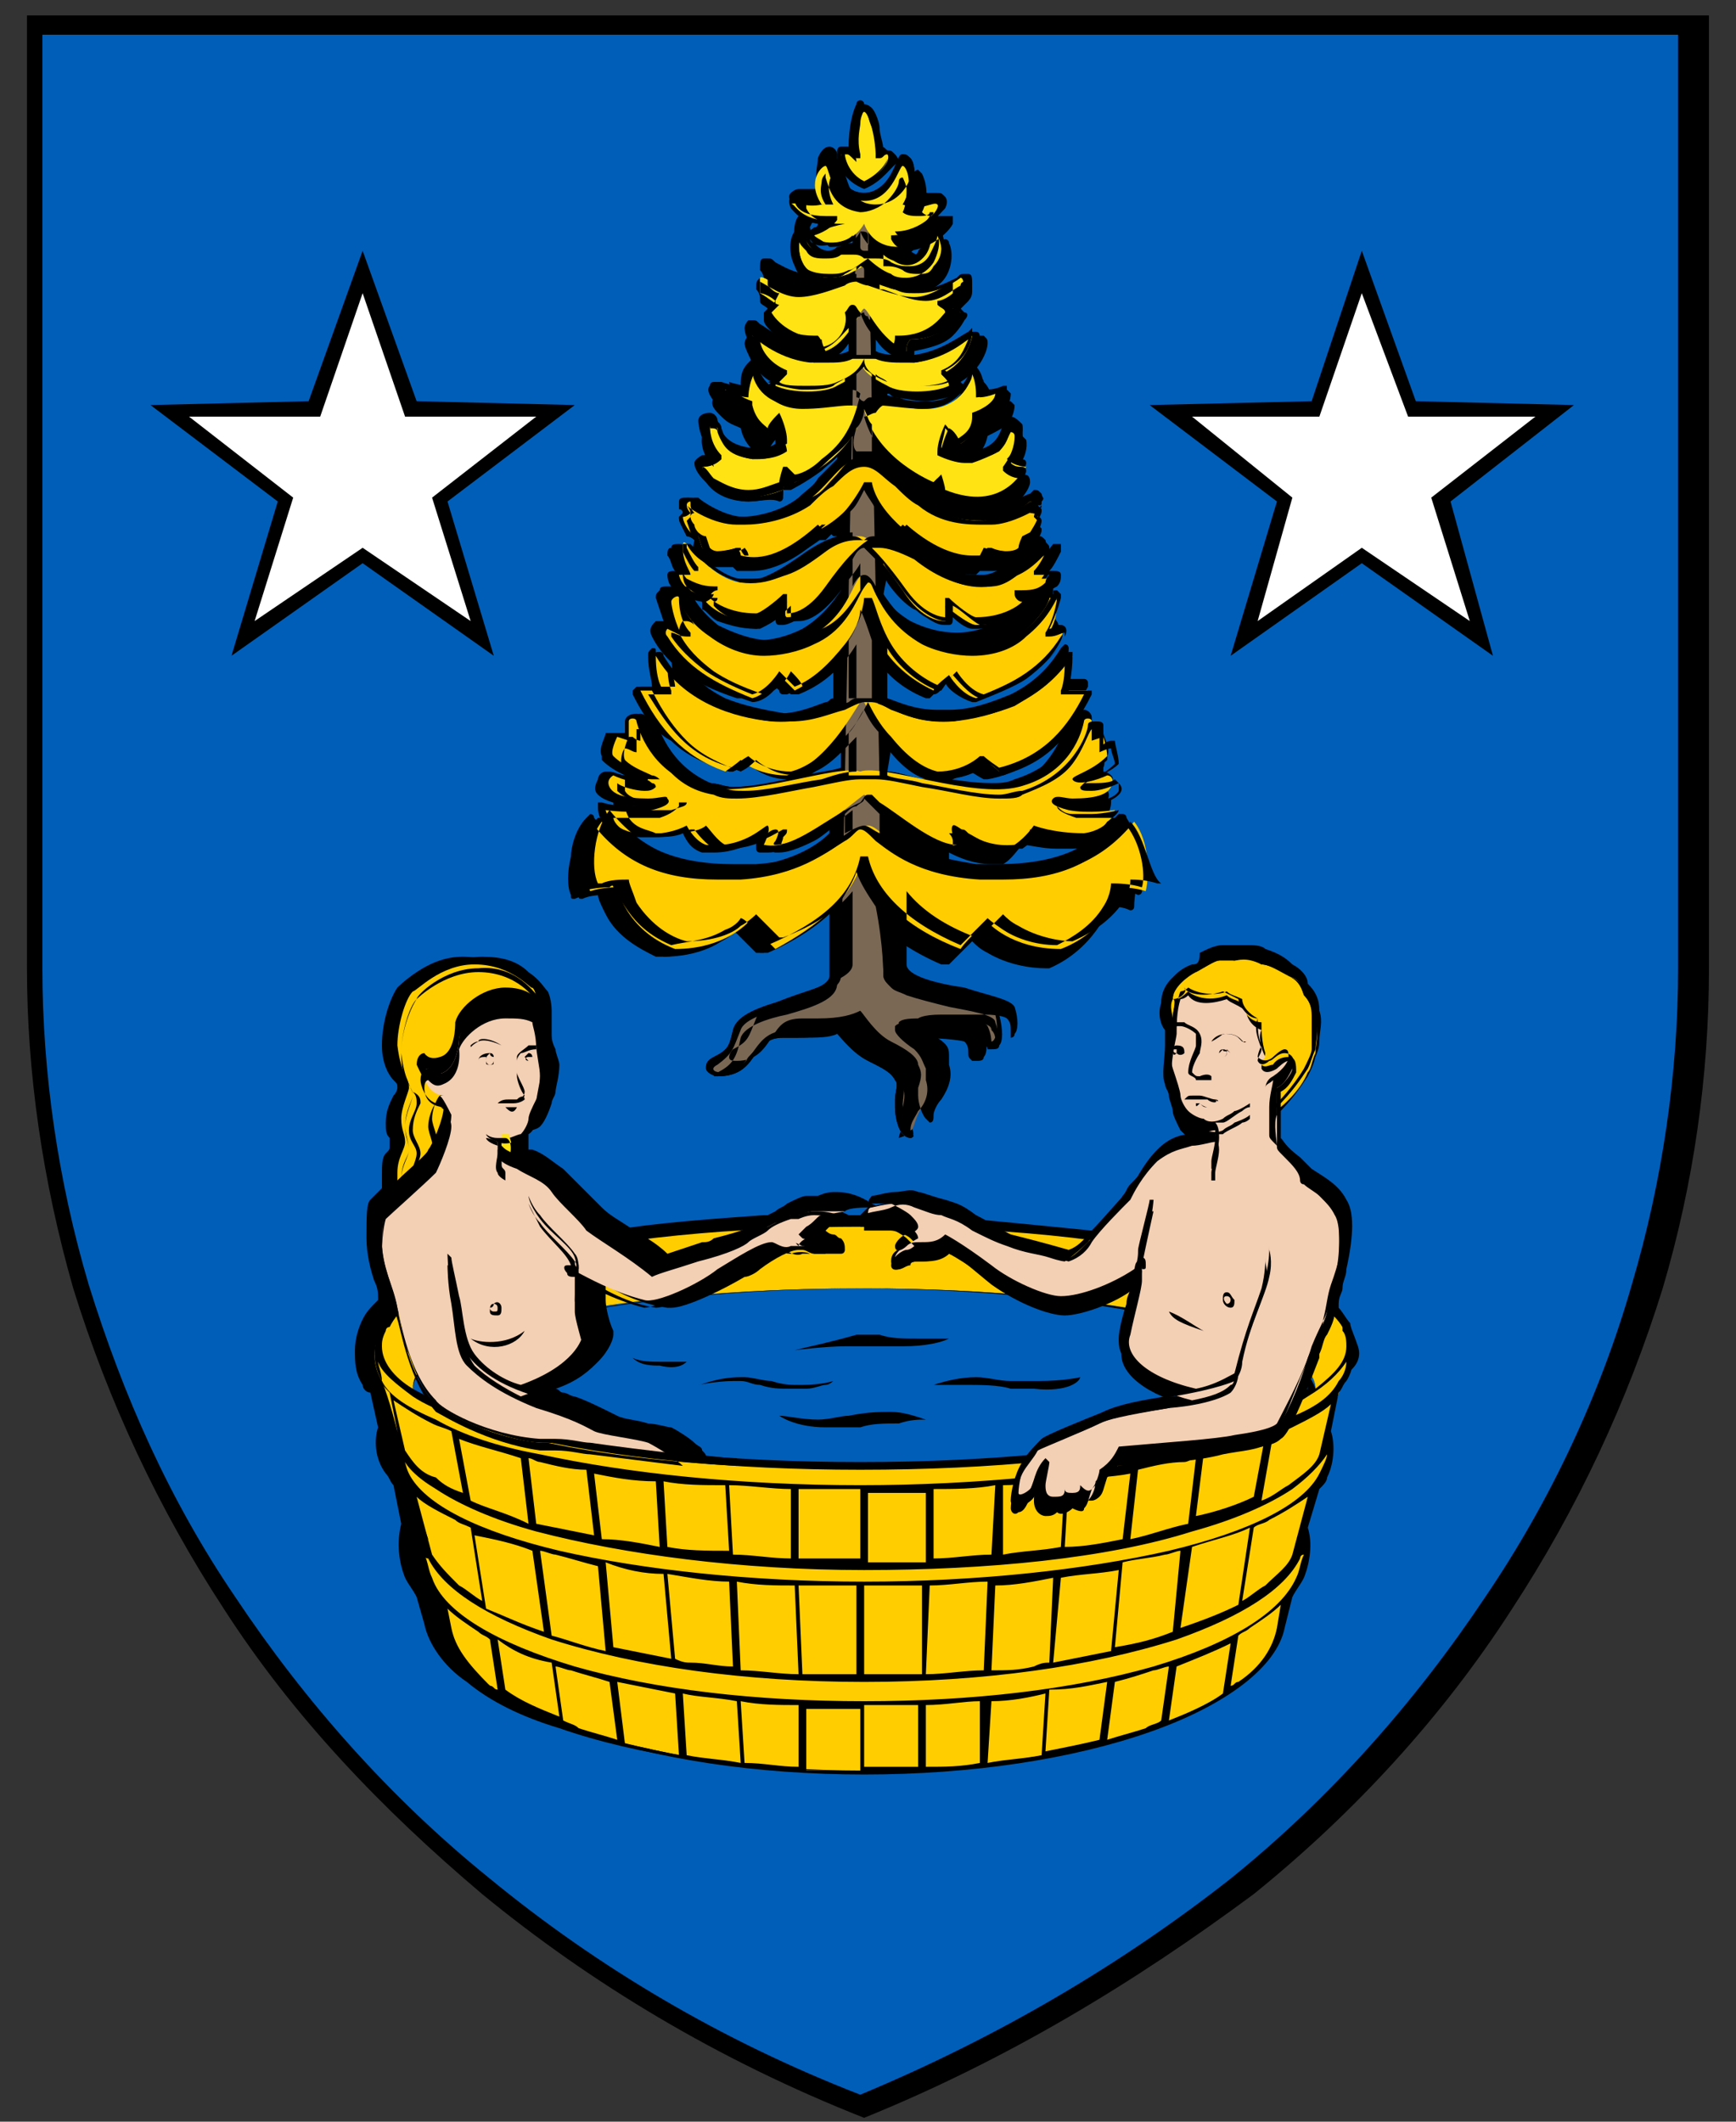
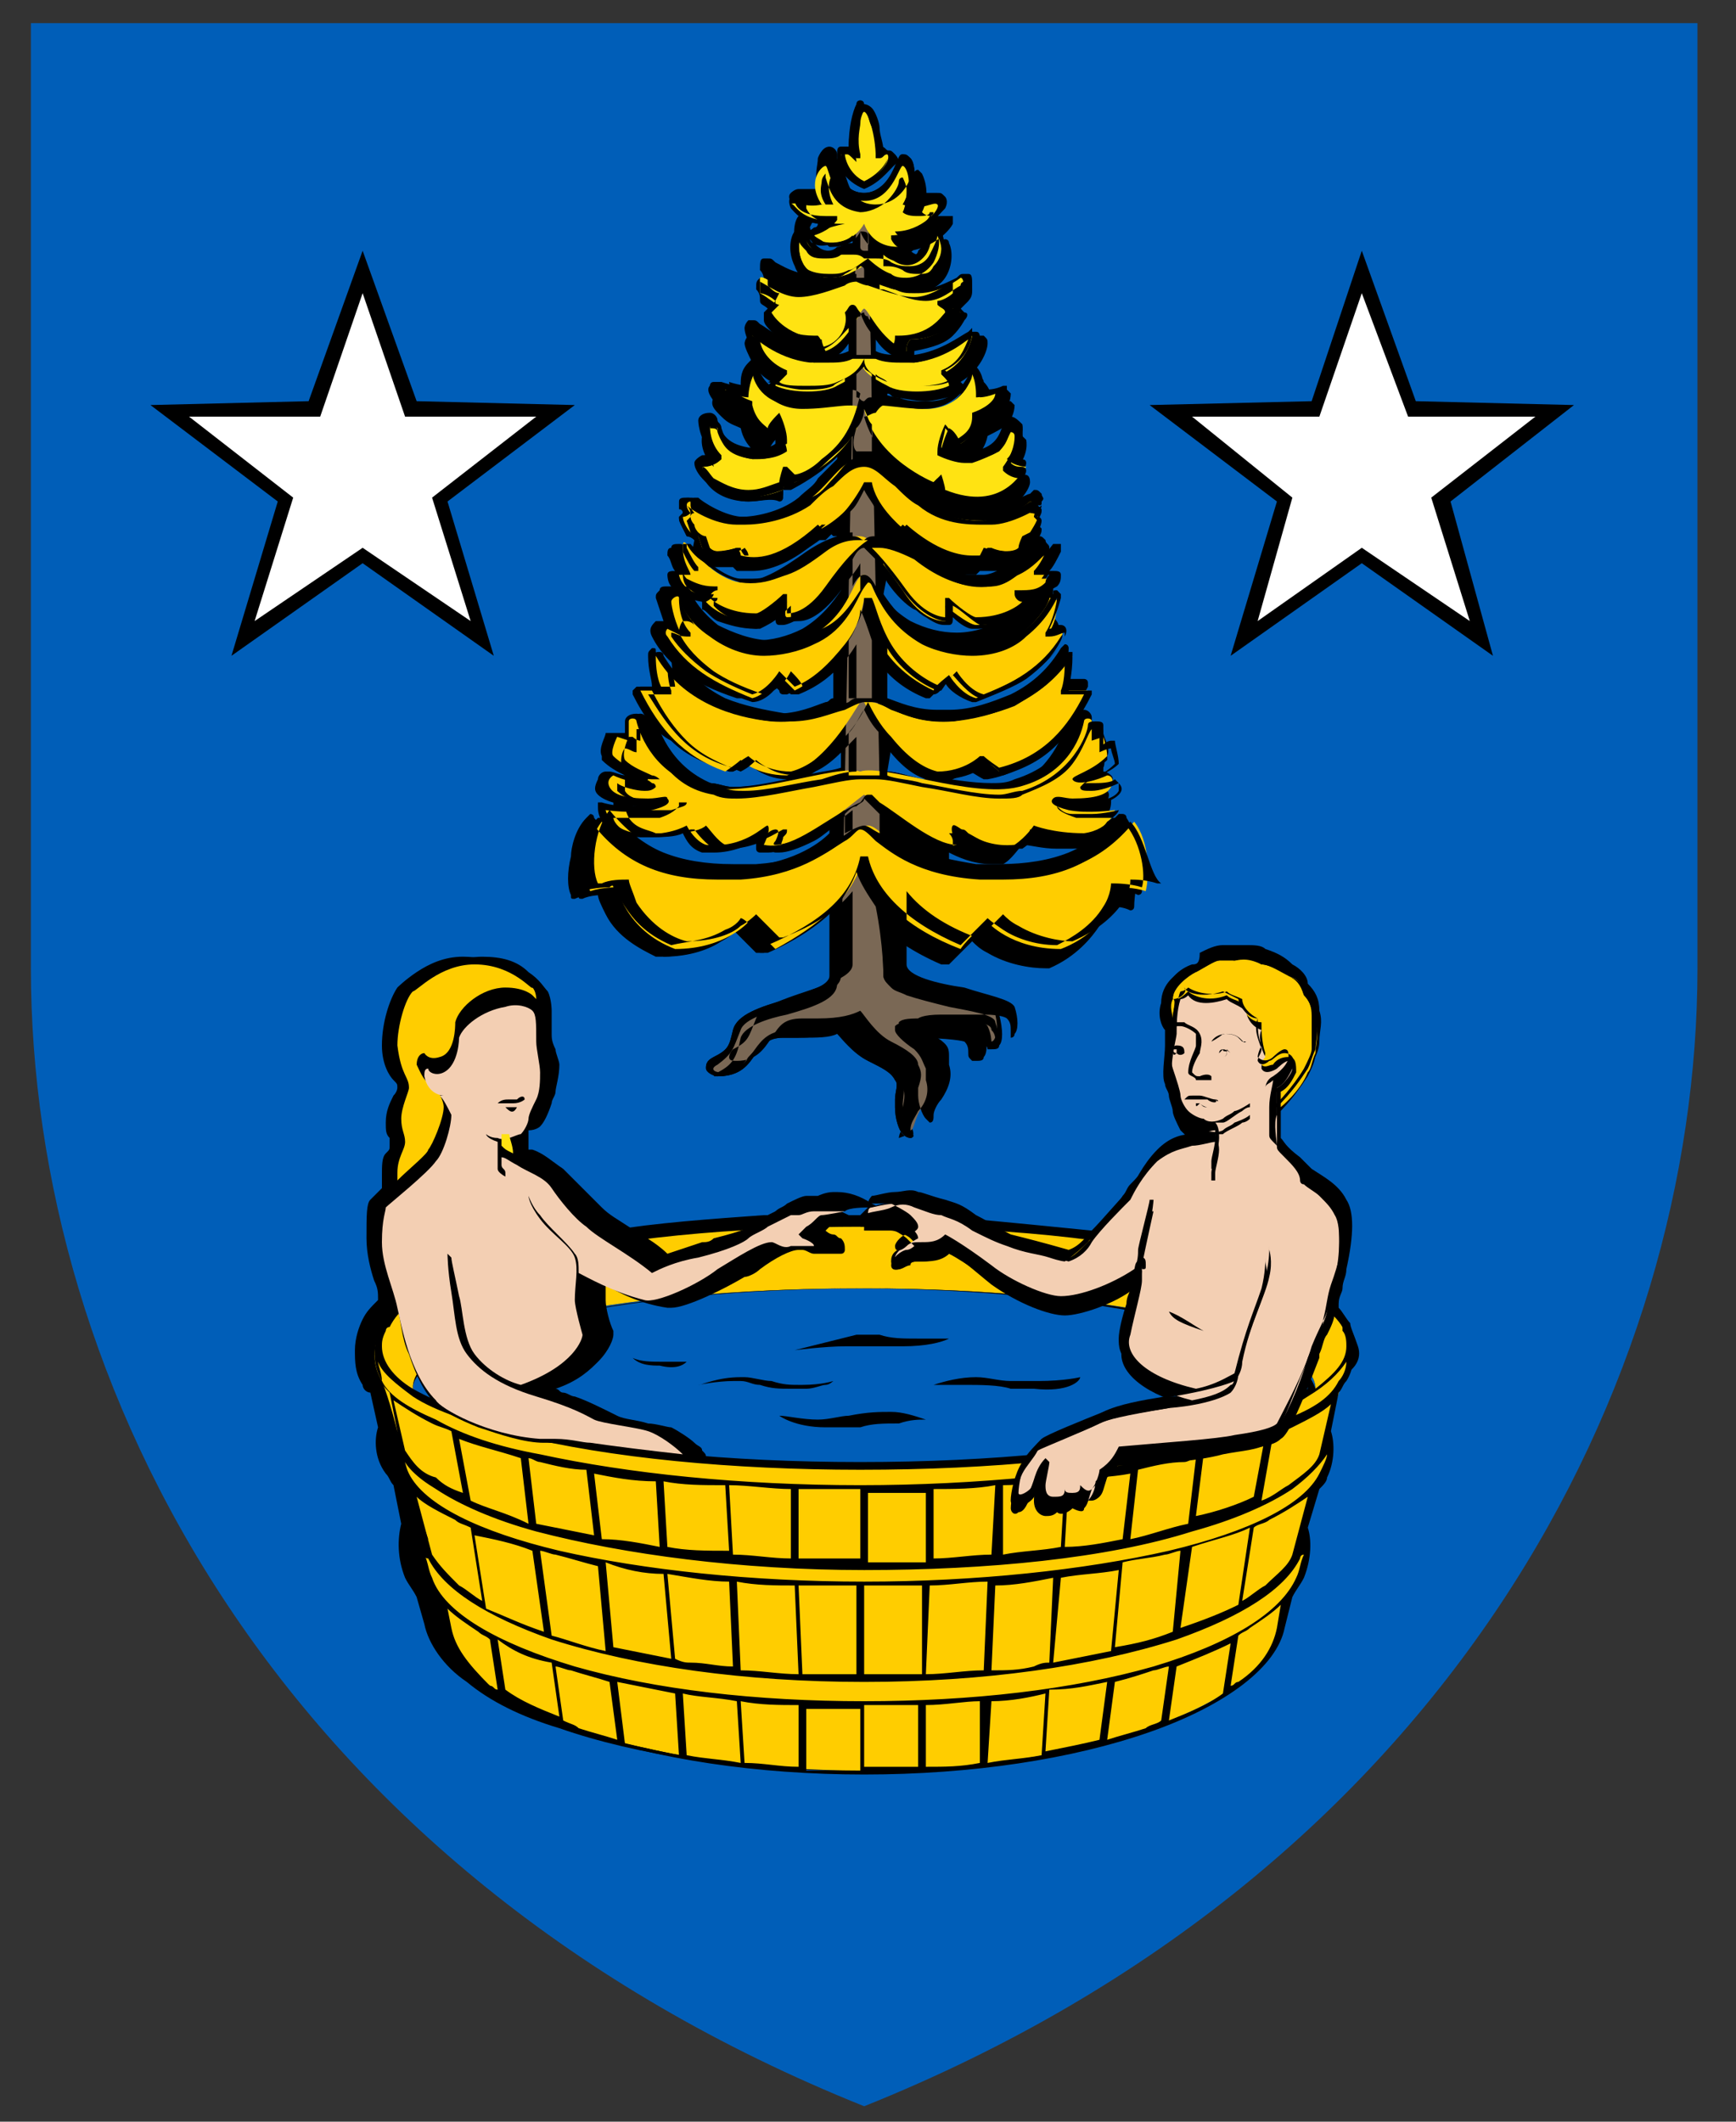
<svg xmlns="http://www.w3.org/2000/svg" width="45" height="55" viewBox="0 0 45 55" fill="none">
  <rect x="0" y="0" width="45" height="55" fill="#333333" stroke="none" />
  <path d="M0.801 0.6V25.1C0.801 35.9 7.201 48.5 22.401 54.6C37.601 48.5 44.001 35.8 44.001 25.1V0.6H0.801Z" fill="#005EB8" />
-   <path d="M22.399 54.9C18.599 53.4 15.299 51.4 12.499 49.1C9.899 46.9 7.599 44.5 5.799 41.7C4.099 39.1 2.799 36.3 1.899 33.4C1.099 30.6 0.699 27.8 0.699 25.1V0.4H44.299V25.1C44.299 27.9 43.899 30.7 43.099 33.4C42.199 36.3 40.899 39.1 39.199 41.7C37.399 44.5 35.099 47 32.499 49.1C29.399 51.4 26.099 53.4 22.399 54.9ZM1.099 0.9V25.1C1.099 27.8 1.499 30.6 2.299 33.3C3.199 36.2 4.399 38.9 6.099 41.4C7.899 44.1 10.099 46.6 12.699 48.7C15.499 51 18.699 52.9 22.299 54.3C25.899 52.8 29.099 50.9 31.899 48.7C34.499 46.6 36.699 44.1 38.499 41.4C40.199 38.9 41.499 36.1 42.299 33.3C43.099 30.6 43.499 27.8 43.499 25.1V0.9H1.099Z" fill="black" />
  <path d="M22.399 4.899C21.899 4.699 21.699 4.299 21.699 4.099C21.699 3.999 21.699 3.899 21.799 3.899H21.999C21.999 3.399 22.099 2.999 22.199 2.799C22.199 2.699 22.299 2.699 22.399 2.699C22.399 2.699 22.499 2.699 22.599 2.799C22.699 2.899 22.799 3.199 22.799 3.299C22.799 3.499 22.899 3.699 22.899 3.899H22.999C23.099 3.899 23.099 3.899 23.199 3.999C23.199 3.999 23.299 4.099 23.299 4.199C23.099 4.299 22.899 4.699 22.399 4.899Z" fill="black" />
  <path d="M23.6 29.501C23.6 29.501 23.5 29.501 23.4 29.401C23.3 29.301 23.2 29.001 23.2 28.701V28.501C23.2 28.301 23.3 28.101 23.2 28.001C23.1 27.801 22.9 27.701 22.5 27.501C22.1 27.301 21.8 26.901 21.7 26.801C21.5 26.901 21.2 26.901 20.7 26.901H20.3C19.9 26.901 19.8 27.101 19.6 27.301C19.4 27.601 19.2 27.901 18.6 27.901C18.5 27.901 18.3 27.801 18.3 27.701C18.3 27.601 18.3 27.501 18.5 27.401C18.9 27.201 18.9 27.101 19 26.701C19.1 26.301 19.7 26.101 20.4 25.901C20.7 25.801 21 25.701 21.2 25.601C21.4 25.501 21.5 25.401 21.5 25.301V23.601C21.1 24.001 20.5 24.401 19.8 24.701H19.6L19 24.101C18.9 24.201 18.8 24.301 18.6 24.401C18.3 24.601 17.8 24.801 17.1 24.801H17C16.6 24.601 16 24.301 15.7 23.701C15.6 23.501 15.5 23.301 15.5 23.201C15.4 23.201 15.1 23.201 14.9 23.301C14.8 23.301 14.8 23.301 14.8 23.201C14.7 23.001 14.7 22.601 14.8 22.201C14.8 22.001 14.9 21.501 15.2 21.201L15.3 21.101C15.3 21.101 15.4 21.101 15.4 21.201C15.8 21.701 16.2 22.001 16.7 22.201C17.2 22.401 17.8 22.501 18.5 22.501H19.1C20.5 22.401 21.2 21.901 21.5 21.601V21.301C21 21.701 20.4 22.101 19.9 22.101H19.7C19.7 22.101 19.6 22.101 19.6 22.001V21.801C19.4 21.901 19 22.101 18.5 22.101H18.2C17.9 22.001 17.8 21.801 17.7 21.601C17.5 21.701 17.2 21.701 16.8 21.701H16.4C16.2 21.701 15.8 21.601 15.6 21.301C15.5 21.101 15.5 21.001 15.5 20.901V20.801H15.6C15.6 20.801 15.9 20.901 16.3 20.901H16.7H16.6C16.2 20.901 15.7 20.801 15.5 20.601C15.4 20.501 15.4 20.401 15.5 20.201C15.5 20.101 15.6 20.001 15.7 20.001H15.8C15.9 20.001 16.1 20.101 16.2 20.101C16 20.001 15.8 19.901 15.6 19.701V19.601C15.5 19.401 15.7 19.101 15.7 19.001H16.2V18.701C16.2 18.601 16.3 18.501 16.5 18.501C16.6 18.501 16.7 18.601 16.8 18.701C16.8 18.901 17.1 20.001 18.4 20.301C18.6 20.301 18.8 20.401 19 20.401C19.4 20.401 19.9 20.301 20.4 20.201C19.9 20.201 19.5 19.901 19.4 19.801C19.3 19.901 19.2 19.901 19 20.001H18.9C18.3 19.801 17.8 19.601 17.4 19.201C17 19.001 16.7 18.601 16.4 18.001V17.901L16.5 17.801H16.9C16.9 17.601 16.8 17.401 16.8 17.001C16.8 16.901 16.8 16.901 16.9 16.801C17 16.801 17 16.801 17 16.901C17.3 17.401 17.7 17.801 18.3 18.101C18.8 18.301 19.3 18.501 19.8 18.501H20.1C20.7 18.501 21.1 18.301 21.4 18.201C21.5 18.201 21.5 18.101 21.6 18.101V17.101C21.3 17.501 20.9 17.801 20.4 18.001H20.3C20.3 18.001 20.2 18.001 20.2 17.901L19.9 17.601C19.8 17.801 19.5 18.001 19.2 18.101H19.1C18.5 17.901 18.1 17.701 17.8 17.501C17.4 17.201 17.1 16.901 16.9 16.501C16.8 16.301 16.9 16.201 17 16.101H17.2L17 15.501C17 15.401 17 15.401 17.1 15.301C17.1 15.201 17.2 15.201 17.3 15.201H17.4C17.3 15.101 17.3 14.901 17.3 14.901C17.3 14.801 17.4 14.801 17.5 14.801C17.4 14.701 17.4 14.501 17.3 14.401C17.3 14.301 17.3 14.201 17.4 14.201C17.4 14.101 17.5 14.101 17.6 14.101C17.7 14.101 17.7 14.101 17.7 14.201C18.2 14.901 18.8 15.101 18.9 15.101H19.1C19.7 15.101 20.2 14.801 20.9 14.301C21.2 14.101 21.4 14.001 21.7 13.901V13.701L21.4 14.001H21.2C20.4 14.701 19.8 14.801 19.5 14.801H19.1L19 14.701H18.5C18.3 14.701 18.1 14.701 18 14.601L17.9 14.501L18 14.001C17.9 13.901 17.8 13.901 17.8 13.901L17.7 13.701C17.6 13.501 17.6 13.501 17.6 13.401L17.7 13.301V13.001C17.7 12.901 17.8 12.901 17.9 12.901C18 12.901 18 12.901 18.1 13.001C18.2 13.101 18.8 13.401 19.2 13.401H19.3C19.6 13.401 20.3 13.301 20.8 12.901C21 12.701 21.2 12.601 21.3 12.401L21.8 11.901V11.701C21.7 11.901 21.5 12.001 21.3 12.201C20.9 12.501 20.5 12.701 20.5 12.701H20.3V12.901C20.3 12.901 20.3 13.001 20.2 13.001C20 12.901 19.7 13.001 19.4 13.001C18.9 13.001 18.5 12.701 18.3 12.501C18.2 12.401 18 12.201 18 12.001C18 11.901 18.2 11.801 18.2 11.801C18.3 11.801 18.3 11.801 18.4 11.701C18.1 11.301 18.1 10.901 18.1 10.901C18.1 10.801 18.2 10.701 18.4 10.701C18.5 10.701 18.6 10.801 18.6 10.901C18.7 11.201 18.8 11.501 19.4 11.601H19.6C19.8 11.601 20 11.601 20.1 11.501C20.1 11.401 20.1 11.301 20 11.201L19.8 11.401L19.7 11.501H19.6C19.6 11.501 19.2 11.301 19.1 10.801C18.9 10.701 18.8 10.701 18.6 10.501C18.4 10.301 18.3 10.101 18.4 10.001C18.4 10.001 18.4 9.901 18.5 9.901H18.7C19 10.001 19.1 10.001 19.2 10.001C19.2 9.801 19.2 9.601 19.4 9.401L19.5 9.301C19.6 9.301 19.6 9.401 19.6 9.401C19.7 9.701 19.9 10.201 20.6 10.201H20.7C21 10.201 21.2 10.201 21.4 10.101C21.6 10.101 21.7 10.101 21.9 10.001V9.801C21.8 9.801 21.8 9.901 21.7 9.901C21.5 10.001 21.2 10.001 20.9 10.001C20.7 10.001 20.3 10.001 20 9.801L19.9 9.701V9.601C19.9 9.601 19.9 9.501 20 9.501C19.5 9.201 19.3 8.701 19.3 8.501C19.3 8.501 19.3 8.401 19.4 8.301H19.5C19.6 8.301 19.6 8.301 19.7 8.401C19.9 8.501 20.3 8.901 21.1 9.001H21.3L21.2 8.901V8.701C20.7 8.701 20.4 8.501 20.2 8.301C20 8.101 19.9 7.901 19.9 7.901V7.701L20 7.601C19.9 7.501 19.8 7.501 19.8 7.401V7.301C19.8 7.201 19.8 7.101 19.7 7.001C19.7 6.801 19.7 6.701 19.8 6.701H19.9C20 6.701 20 6.701 20.1 6.801C20.3 6.901 20.6 7.101 21 7.101C21.2 7.101 21.4 7.001 21.6 7.001C21.2 7.001 20.9 6.801 20.7 6.501C20.5 6.101 20.6 5.701 20.7 5.601C20.7 5.501 20.8 5.501 20.9 5.501C21 5.501 21 5.601 21.1 5.701C20.9 6.001 21 6.001 21.1 5.901C21.1 5.901 21.2 5.901 21.2 5.801C20.8 5.701 20.6 5.501 20.5 5.301C20.5 5.201 20.4 5.101 20.5 5.001C20.5 5.001 20.6 4.901 20.7 4.901H21.2C21.1 4.501 21.2 4.301 21.2 4.101C21.2 4.101 21.3 3.801 21.5 3.801C21.6 3.801 21.7 3.901 21.7 4.001C21.7 4.501 21.9 5.001 22.4 5.001C22.8 5.001 23.1 4.601 23.2 4.301C23.3 4.101 23.3 4.001 23.4 4.001C23.5 4.001 23.5 4.001 23.6 4.101C23.7 4.201 23.7 4.401 23.7 4.501C23.7 4.601 23.7 4.801 23.6 5.001H24.3C24.4 5.001 24.4 5.001 24.5 5.101C24.5 5.101 24.6 5.201 24.5 5.401C24.3 5.601 24 6.001 23.5 6.101C23.5 6.101 23.6 6.101 23.6 6.201C23.7 6.301 23.7 6.301 23.7 6.401C23.7 6.601 23.3 6.601 23.2 6.601H23H23.1C23.2 6.701 23.4 6.701 23.5 6.701C23.6 6.701 23.8 6.601 23.8 6.501C24 6.301 24 6.201 24 6.101C24 6.001 24 5.901 24.2 5.901C24.2 5.901 24.3 5.901 24.4 6.001C24.5 6.201 24.5 6.701 24.3 7.001C24.1 7.401 23.7 7.501 23.5 7.501H23.9C24.2 7.501 24.6 7.301 24.8 7.201C24.9 7.101 24.9 7.101 25 7.101H25.1C25.2 7.101 25.2 7.201 25.2 7.401C25.2 7.501 25.2 7.601 25.1 7.701V7.801L24.9 8.001L25 8.101C25.1 8.101 25.1 8.201 25 8.301C25 8.301 24.9 8.501 24.7 8.701C24.5 8.901 24.2 9.001 23.7 9.101V9.301C23.7 9.301 23.7 9.401 23.6 9.401H23.8C24.5 9.301 25 8.901 25.2 8.801C25.3 8.701 25.3 8.701 25.4 8.701H25.5C25.6 8.801 25.6 8.801 25.6 8.901C25.6 9.101 25.4 9.601 24.9 9.901L25 10.001V10.101C25 10.101 25 10.201 24.9 10.201C24.6 10.301 24.2 10.401 24 10.401C23.7 10.401 23.3 10.301 23.2 10.301C23.1 10.301 23.1 10.201 23 10.201V10.501C23.1 10.501 23.3 10.501 23.5 10.601C23.7 10.601 23.9 10.701 24.2 10.701H24.3C25 10.701 25.3 10.101 25.3 9.901C25.3 9.801 25.4 9.801 25.4 9.801C25.4 9.801 25.5 9.801 25.5 9.901C25.7 10.101 25.7 10.301 25.7 10.501C25.8 10.501 25.9 10.401 26 10.401H26.2L26.3 10.501C26.3 10.701 26.2 10.901 26.1 11.001C26 11.101 25.8 11.201 25.6 11.301C25.5 11.801 25.1 12.001 25.1 12.001H25C24.9 12.001 24.9 12.001 24.9 11.901L24.7 11.701C24.7 11.801 24.6 11.901 24.6 12.001C24.8 12.101 25 12.101 25.1 12.101H25.3C25.9 12.001 26 11.801 26.1 11.401C26.1 11.301 26.2 11.201 26.3 11.201C26.4 11.201 26.5 11.301 26.6 11.401C26.6 11.401 26.7 11.801 26.3 12.201C26.4 12.201 26.5 12.201 26.5 12.301C26.6 12.301 26.7 12.301 26.7 12.501C26.7 12.601 26.6 12.801 26.4 13.001C26.2 13.201 25.9 13.501 25.3 13.501C25 13.501 24.7 13.401 24.4 13.301L24.3 13.201V13.001H24.1C24.1 13.001 23.7 12.801 23.3 12.501C23.1 12.401 22.9 12.201 22.8 12.001V12.201C23 12.301 23.1 12.501 23.3 12.701C23.5 12.901 23.6 13.101 23.8 13.201C24.4 13.601 25 13.701 25.3 13.701H25.4C25.9 13.701 26.5 13.301 26.5 13.301C26.5 13.301 26.6 13.201 26.7 13.201C26.8 13.201 26.8 13.201 26.9 13.301C26.9 13.401 27 13.401 26.9 13.501V13.601L27 13.701C27 13.801 27 13.801 26.9 14.001C26.9 14.101 26.8 14.201 26.8 14.201L26.6 14.301L26.5 14.601C26.5 14.601 26.5 14.701 26.4 14.701C26.3 14.801 26.1 14.801 25.9 14.801H25.4L25.3 14.901H24.9C24.3 14.901 23.8 14.601 23.2 14.101H23L22.7 13.801V14.001C23 14.001 23.2 14.201 23.5 14.401C24.4 15.101 24.8 15.201 25.3 15.201H25.5C25.7 15.201 26.2 15.001 26.7 14.301L26.8 14.201C26.9 14.201 26.9 14.201 27 14.301C27 14.401 27.1 14.401 27.1 14.501C27.1 14.601 27 14.801 26.9 14.901C27 14.901 27.1 14.901 27.1 15.001C27.1 15.101 27.1 15.201 27 15.301H27.1C27.2 15.301 27.2 15.301 27.3 15.401C27.3 15.501 27.4 15.501 27.4 15.601C27.4 15.601 27.4 15.901 27.2 16.201H27.4C27.5 16.301 27.6 16.401 27.5 16.601C27.3 17.001 27 17.301 26.6 17.601C26.3 17.801 25.8 18.001 25.3 18.201H25.2C24.9 18.101 24.6 17.901 24.5 17.701C24.4 17.901 24.3 18.001 24.2 18.001L24.1 18.101H24C23.5 17.901 23.1 17.601 22.8 17.201V18.201C22.9 18.201 22.9 18.301 23 18.301C23.3 18.401 23.7 18.601 24.3 18.601H24.6C25.2 18.601 25.7 18.401 26.1 18.201C26.7 17.901 27.1 17.501 27.4 17.001L27.5 16.901C27.6 16.901 27.6 17.001 27.6 17.101C27.6 17.501 27.5 17.701 27.5 17.901H27.9C28 17.901 28 17.901 28 18.001V18.101C27.7 18.701 27.4 19.101 27.1 19.401C26.7 19.801 26.2 20.101 25.6 20.201H25.5C25.3 20.101 25.2 20.001 25.1 20.001C24.9 20.101 24.6 20.301 24 20.401C24.5 20.501 25 20.601 25.4 20.601C25.6 20.601 25.8 20.601 26 20.501C27.2 20.101 27.5 19.101 27.6 18.901C27.6 18.801 27.7 18.701 27.9 18.701C28 18.701 28.1 18.801 28.2 18.901V19.201H28.4C28.5 19.201 28.5 19.201 28.5 19.301C28.5 19.401 28.7 19.701 28.6 19.901V20.001C28.4 20.201 28.2 20.301 28 20.401C28.2 20.401 28.3 20.301 28.4 20.301H28.5C28.6 20.301 28.7 20.401 28.7 20.501C28.8 20.601 28.7 20.701 28.7 20.901C28.5 21.201 28 21.201 27.6 21.201H27.5H27.9C28.3 21.201 28.6 21.101 28.6 21.101H28.7C28.7 21.101 28.8 21.201 28.7 21.201C28.7 21.201 28.7 21.401 28.6 21.601C28.4 21.901 28.1 22.001 27.8 22.001H27.4C27 22.001 26.7 21.901 26.5 21.901C26.4 22.001 26.2 22.301 26 22.401H25.7C25.2 22.401 24.8 22.201 24.6 22.101V22.301L24.5 22.401H24.3C23.8 22.401 23.2 22.001 22.7 21.601V21.901C22.9 22.101 23.2 22.301 23.5 22.401C24 22.601 24.5 22.701 25.1 22.801H25.7C26.4 22.801 27 22.701 27.5 22.501C28 22.301 28.4 22.001 28.8 21.501L28.9 21.401C28.9 21.401 29 21.401 29 21.501C29.2 21.801 29.3 22.301 29.4 22.501C29.5 22.901 29.4 23.201 29.4 23.501C29.4 23.601 29.3 23.601 29.3 23.601C29.1 23.501 28.9 23.501 28.7 23.501C28.7 23.601 28.6 23.801 28.5 24.001C28.3 24.301 27.9 24.801 27.2 25.101H27.1C26.7 25.101 26.1 25.001 25.6 24.701C25.4 24.601 25.3 24.501 25.2 24.401L24.6 25.001H24.4C23.7 24.701 23.1 24.301 22.7 23.901V25.601C22.7 25.601 22.7 25.701 23.1 25.901C23.4 26.001 23.8 26.101 24.1 26.101C24.8 26.201 25.4 26.401 25.5 26.601C25.6 27.001 25.6 27.301 25.5 27.401C25.5 27.501 25.4 27.501 25.3 27.501H25.2C25.1 27.401 25.1 27.401 25.1 27.301C25.1 27.201 25.1 27.101 25 27.001C25 27.001 24.7 26.901 23.5 26.901H22.9C22.9 27.001 23 27.101 23.3 27.301C23.6 27.501 23.6 27.701 23.7 27.901V28.101C23.8 28.501 23.7 28.801 23.5 29.101C23.4 29.201 23.3 29.401 23.3 29.501C23.8 29.301 23.7 29.501 23.6 29.501ZM23 20.001C23.2 20.001 23.5 20.101 23.9 20.201H24C23.7 20.101 23.4 19.901 23 19.401V20.001ZM21.8 19.401C21.5 19.701 21.2 20.001 20.8 20.201H20.9C21.2 20.101 21.5 20.101 21.8 20.001V19.401ZM22.9 15.401C23.1 15.701 23.4 16.101 23.9 16.401C24.3 16.601 24.7 16.701 25.1 16.701C25.6 16.701 26.1 16.601 26.4 16.301C26.9 15.901 27 15.601 27.1 15.401C27 15.501 26.8 15.601 26.6 15.601C26.7 15.701 26.7 15.701 26.6 15.801C26.6 15.801 26.5 15.901 26.2 16.101C25.9 16.301 25.6 16.301 25.2 16.301C25.1 16.301 24.9 16.201 24.7 16.001C24.7 16.101 24.7 16.201 24.6 16.201H24.5C24.4 16.201 24.3 16.201 24 16.001C23.8 15.901 23.5 15.601 23.3 15.301C23.2 15.101 23.1 15.001 23 14.901L22.9 15.401ZM17.6 15.301C17.7 15.401 17.8 15.801 18.3 16.201C18.6 16.501 19.1 16.601 19.6 16.601C20 16.601 20.4 16.501 20.8 16.301C21.3 16.001 21.6 15.601 21.8 15.301V14.901C21.7 15.001 21.6 15.201 21.5 15.301C21.3 15.601 21.1 15.801 20.8 16.001C20.6 16.101 20.4 16.201 20.3 16.201H20.2C20.1 16.201 20.1 16.101 20.1 16.001C19.8 16.201 19.7 16.301 19.6 16.301C19.2 16.301 18.9 16.201 18.6 16.101C18.4 16.001 18.3 15.801 18.2 15.801V15.601C17.9 15.501 17.8 15.401 17.6 15.301ZM22.7 9.201C22.9 9.201 23.1 9.301 23.3 9.301C23.1 9.201 22.9 9.101 22.7 8.801V9.201ZM22 8.801C21.8 9.001 21.6 9.201 21.4 9.201C21.6 9.201 21.8 9.201 22 9.101V8.801ZM21 6.201C21 6.201 21 6.301 21.1 6.301C21.2 6.401 21.3 6.501 21.5 6.501C21.6 6.501 21.7 6.501 21.8 6.401C21.9 6.401 22 6.301 22.2 6.301V6.201C22 6.301 21.8 6.301 21.7 6.301C21.3 6.401 21.1 6.401 21 6.201Z" fill="black" />
  <path d="M35.2 34.9C35.1 34.6 35 34.4 35 34.3C34.9 34.2 34.8 34 34.7 33.9V33.8C34.7 33.6 34.8 33.5 34.8 33.4C34.8 33.2 34.9 33.1 34.9 32.9C35.1 32 35.1 31.4 34.9 31.1C34.7 30.7 34.3 30.5 34 30.3L33.9 30.2L33.7 30C33.3 29.7 33.3 29.6 33.2 29.5V28.6C33.6 28.2 33.9 27.9 34 27.6C34.1 27.4 34.2 27.2 34.2 27C34.2 26.7 34.3 26.5 34.2 26.2C34.2 25.9 34.1 25.7 33.9 25.5C33.9 25.3 33.7 25.1 33.5 25C33.3 24.8 33.1 24.7 32.8 24.6C32.7 24.5 32.5 24.5 32.3 24.5H31.7C31.5 24.5 31.3 24.6 31.1 24.7C31.1 25 31 25 30.9 25C30.6 25.1 30.2 25.4 30.2 25.9C30.1 26.2 30.2 26.5 30.3 26.6V27C30.3 27.3 30.2 27.8 30.3 28C30.3 28.1 30.4 28.2 30.4 28.3C30.4 28.4 30.5 28.6 30.5 28.7C30.5 28.8 30.6 29 30.7 29.2C30.8 29.3 31 29.4 31.2 29.5C31.1 29.5 31 29.6 30.8 29.6H30.7C30.5 29.7 30.2 29.7 29.8 30.1C29.6 30.4 29.4 30.6 29.3 30.7C29.2 30.8 29.2 30.9 29.1 31C29 31.2 28.7 31.5 28.4 31.8L28.3 31.9C27.3 31.8 26.3 31.7 25.2 31.6C24.9 31.4 24.7 31.4 24.5 31.3C24.3 31.3 24.1 31.2 23.9 31.1C23.8 31.1 23.7 31 23.6 31C23.5 31 23.4 31 23.3 31.1C23.2 31.1 23.1 31.1 23 31.2C22.8 31.2 22.6 31.3 22.5 31.3L22.3 31.5H22C21.6 31.3 21.3 31.2 21.2 31.2H21.1C20.9 31.2 20.8 31.3 20.7 31.3H20.4C20.3 31.3 20.1 31.4 19.9 31.5H19.8C18.4 31.6 17 31.7 15.8 31.9C15.5 31.7 15.3 31.6 15.1 31.4L14.5 30.8C14.4 30.6 14.2 30.5 14.1 30.4C13.9 30.2 13.7 30.1 13.3 29.9H13.2V29.4C13.3 29.4 13.4 29.3 13.5 29.3C13.6 29.2 13.7 29 13.8 28.7C13.8 28.6 13.9 28.5 13.9 28.4C13.9 28.3 14.1 28 14 27.7C14 27.6 14 27.4 13.9 27.3C13.9 27.2 13.8 27 13.8 26.9V26.3C13.8 26.2 13.9 26 13.7 25.7C13.7 25.7 13.5 25.4 13.2 25.2C12.9 24.9 12.4 24.8 12 24.8C11.5 24.8 11.1 25 10.8 25.2C10.5 25.4 10.3 25.6 10.3 25.6C10.1 25.9 9.9 26.5 9.9 27.1C9.9 27.6 10.1 27.9 10.2 28C10.3 28.1 10.3 28.1 10.3 28.2C10.3 28.2 10.3 28.3 10.2 28.4C10.1 28.6 10 28.8 10 29.1C10 29.3 10 29.4 10.1 29.5V29.7C10.1 29.8 10.1 29.8 10 29.9C9.9 30 9.9 30.2 9.9 30.5V30.8L9.6 31.1C9.5 31.2 9.5 31.5 9.5 32.1C9.5 32.5 9.6 32.9 9.7 33.2C9.8 33.4 9.8 33.5 9.8 33.7C9.6 33.9 9.5 34 9.4 34.2C9.3 34.4 9.2 34.7 9.2 35C9.2 35.3 9.2 35.6 9.4 35.9C9.4 36 9.5 36.1 9.6 36.1L9.8 37C9.7 37.3 9.7 37.8 10 38.2C10.1 38.3 10.1 38.4 10.2 38.5L10.4 39.5C10.3 39.9 10.3 40.4 10.5 40.9C10.6 41.1 10.7 41.2 10.8 41.4L11 42.1C11.1 42.6 11.5 43.2 12.1 43.6C12.7 44.1 13.5 44.5 14.5 44.8C16.5 45.5 19.2 45.9 21.9 45.9C24.7 45.9 27.3 45.5 29.3 44.8C30.3 44.4 31.1 44 31.7 43.6C32.3 43.1 32.7 42.6 32.8 42.1L33 41.4C33.1 41.2 33.2 41.1 33.3 40.9C33.5 40.4 33.5 39.9 33.4 39.5L33.6 38.5C33.7 38.4 33.8 38.3 33.8 38.2C34 37.8 34 37.3 34 37L34.2 36.1C34.2 36 34.3 36 34.3 35.9C35.2 35.6 35.3 35.2 35.2 34.9ZM22.4 38C12.8 38 10.7 36 10.7 36C10.7 34.5 15.9 33.4 22.4 33.4C28.8 33.4 34.1 34.6 34.1 36C34 36.1 31.9 38 22.4 38ZM40.8 10.5L36.7 10.4L35.3 6.5L34 10.4L29.8 10.5L33.1 13L31.9 17L35.3 14.6L38.7 17L37.6 13L40.8 10.5ZM10.8 10.4L9.4 6.5L8 10.4L3.9 10.5L7.2 13L6 17L9.4 14.6L12.8 17L11.6 13L14.9 10.5L10.8 10.4Z" fill="black" />
  <path d="M34.8 34.399C33.9 32.899 28.7 31.699 22.4 31.699C16 31.699 10.8 32.899 9.9 34.399C9.7 34.799 9.6 35.299 9.9 35.799C10.1 36.299 10.3 37.099 10.3 37.099C10.3 37.099 10.2 37.799 10.6 38.499L11.1 39.899C10.9 39.999 10.9 40.499 11.1 40.899C11.2 41.099 11.3 41.199 11.4 41.399L11.6 42.199C12 44.299 16.7 45.899 22.4 45.899C28.1 45.899 32.8 44.199 33.2 42.199L33.4 41.399C33.5 41.199 33.6 41.099 33.7 40.899C33.9 40.499 33.9 39.999 33.8 39.599C33.8 39.599 34 38.699 34.3 38.199C34.5 37.799 34.4 37.099 34.4 37.099L34.8 35.799C35.2 35.099 34.9 34.599 34.8 34.399ZM22.4 37.999C12.8 37.999 10.7 35.999 10.7 35.999C10.7 34.499 15.9 33.399 22.4 33.399C28.8 33.399 34.1 34.599 34.1 35.999C34 36.099 31.9 37.999 22.4 37.999Z" fill="#FFCD00" />
  <path d="M34.7 36.1C34.8 36 34.8 35.9 34.9 35.8C35.1 35.5 35.1 35.1 35.1 34.8C35.1 34.6 35 34.4 34.9 34.3C34.7 34 34.4 33.8 34 33.5C33.4 33.1 32.4 32.8 31.3 32.5C28.9 31.9 25.7 31.6 22.4 31.6C19 31.6 15.9 31.9 13.5 32.5C12.3 32.8 11.4 33.1 10.8 33.5C10.3 33.8 10 34.1 9.9 34.3C9.7 34.7 9.6 35.3 9.9 35.8C9.9 35.9 10 36 10.1 36.1L10.3 37.1C10.2 37.4 10.2 37.8 10.4 38.3C10.5 38.4 10.5 38.5 10.6 38.6L10.9 39.6C10.8 39.9 10.8 40.4 11 40.9C11.1 41.1 11.2 41.2 11.3 41.4L11.5 42.2C11.7 43.2 12.9 44.2 15 44.9C17 45.6 19.6 46 22.4 46C25.2 46 27.8 45.6 29.8 44.9C31.8 44.2 33.1 43.2 33.3 42.2L33.5 41.4C33.6 41.2 33.7 41.1 33.8 40.9C34 40.4 34 39.9 33.9 39.6L34.2 38.6C34.3 38.5 34.4 38.4 34.4 38.3C34.6 37.9 34.6 37.4 34.5 37.1L34.7 36.1ZM10.5 37.6L10.2 36.3C10.5 36.5 10.8 36.7 11.2 36.9C11.4 37 11.5 37 11.7 37.1L12 38.7C11.7 38.6 11.5 38.5 11.3 38.3C10.9 38.2 10.7 37.9 10.5 37.6ZM12.2 38.9L11.9 37.3C12.4 37.5 12.9 37.6 13.5 37.8L13.7 39.5C13.1 39.2 12.6 39.1 12.2 38.9ZM13.9 39.5L13.7 37.8C13.8 37.8 13.9 37.9 14 37.9C14.4 38 14.8 38.1 15.2 38.1L15.4 39.8L13.9 39.5ZM15.6 39.9L15.4 38.2C15.9 38.3 16.4 38.4 17 38.4L17.1 40.1C16.6 40 16.1 39.9 15.6 39.9ZM17.3 40.1L17.2 38.4C17.7 38.5 18.2 38.5 18.8 38.5L18.9 40.2C18.3 40.2 17.8 40.2 17.3 40.1ZM19 40.3L18.9 38.5C19.4 38.5 20 38.6 20.5 38.6V40.4C20 40.4 19.5 40.3 19 40.3ZM20.7 40.4V38.6H22.3V40.4H20.7ZM22.4 38.7H24V40.5H22.5V38.7H22.4ZM24.2 38.6C24.7 38.6 25.3 38.6 25.8 38.5L25.7 40.3C25.2 40.3 24.7 40.4 24.2 40.4V38.6ZM26 38.5C26.5 38.5 27.1 38.4 27.6 38.4L27.5 40.1C27 40.2 26.5 40.2 26 40.3V38.5ZM27.7 38.4C28.2 38.3 28.8 38.3 29.3 38.2L29.1 39.9C28.6 40 28.1 40.1 27.6 40.1L27.7 38.4ZM29.5 38.1C29.9 38 30.3 37.9 30.7 37.9C30.8 37.9 30.9 37.8 31 37.8L30.8 39.5C30.3 39.6 29.8 39.8 29.3 39.9L29.5 38.1ZM31.2 37.7C31.8 37.6 32.3 37.4 32.8 37.2L32.5 38.8C32.1 39 31.5 39.2 31 39.3L31.2 37.7ZM33 37.2C33.2 37.1 33.3 37.1 33.5 37C33.9 36.8 34.3 36.6 34.5 36.4L34.2 37.7C34.1 38 33.8 38.2 33.4 38.5C33.2 38.6 33 38.8 32.7 38.9L33 37.2ZM10.8 33.7C11.4 33.3 12.3 33 13.5 32.7C15.9 32.1 19 31.8 22.4 31.8C25.8 31.8 28.9 32.1 31.3 32.7C32.4 33 33.3 33.3 34 33.7C34.4 33.9 34.7 34.2 34.8 34.4V34.5C34.9 34.6 34.9 34.8 34.9 34.9C34.9 35.3 34.6 35.6 34.1 36C34 35.7 33.7 35.3 33.2 35C32.6 34.7 31.8 34.4 30.7 34.2C28.5 33.7 25.6 33.4 22.4 33.4C19.3 33.4 16.3 33.7 14.1 34.2C13 34.4 12.2 34.7 11.6 35C11 35.3 10.7 35.6 10.7 36C10.2 35.7 9.9 35.3 9.9 34.9C9.9 34.8 9.9 34.7 10 34.5C10 34.5 10 34.4 10.1 34.4C10.2 34.2 10.4 33.9 10.8 33.7ZM33.9 36C33.3 36.4 32.4 36.7 31.2 37C28.8 37.6 25.7 37.9 22.3 37.9C18.9 37.9 15.8 37.6 13.4 37C12.3 36.7 11.4 36.4 10.7 36C10.7 35.4 12 34.7 14 34.2C16.2 33.7 19.1 33.4 22.2 33.4C25.3 33.4 28.2 33.7 30.4 34.2C32.7 34.7 33.9 35.4 33.9 36ZM9.9 35.8C9.9 35.6 9.8 35.4 9.8 35.3C9.9 35.6 10.3 35.9 10.7 36.2C11.3 36.6 12.3 36.9 13.4 37.2C15.8 37.8 19 38.1 22.3 38.1C25.7 38.1 28.8 37.8 31.2 37.2C32.4 36.9 33.3 36.6 33.9 36.2C34.4 35.9 34.7 35.6 34.9 35.3C34.9 35.5 34.8 35.7 34.7 35.8C34.5 36.2 34.1 36.5 33.3 36.8C32.6 37.1 31.7 37.4 30.6 37.7C28.3 38.2 25.3 38.5 22.3 38.5C19.2 38.5 16.3 38.2 14 37.7C12.9 37.5 12 37.2 11.3 36.8C10.6 36.5 10.1 36.2 9.9 35.8ZM33.5 40.3C33.4 40.6 33.1 40.8 32.8 41.1C32.6 41.2 32.4 41.4 32.2 41.5L32.5 39.6C32.6 39.5 32.8 39.5 32.9 39.4C33.3 39.2 33.6 39 33.9 38.8L33.5 40.3ZM32.1 41.6C31.7 41.8 31.2 42 30.6 42.2L30.9 40.1C31.5 39.9 32 39.8 32.4 39.6L32.1 41.6ZM30.4 42.3C29.9 42.5 29.5 42.6 28.9 42.7L29.1 40.5C29.5 40.4 29.8 40.4 30.2 40.3C30.3 40.3 30.5 40.2 30.6 40.2L30.4 42.3ZM28.8 42.8L27.3 43.1L27.5 40.9C28 40.8 28.5 40.8 29 40.7L28.8 42.8ZM27.2 43.1C27.1 43.1 27 43.1 26.8 43.2C26.4 43.3 26.1 43.3 25.7 43.3L25.8 41.1C26.3 41.1 26.8 41 27.3 40.9L27.2 43.1ZM25.5 43.3C25 43.3 24.5 43.4 24 43.4L24.1 41.1C24.6 41.1 25.1 41 25.6 41L25.5 43.3ZM23.9 43.4H22.4V41.1H23.9V43.4ZM22.3 43.4H20.8L20.7 41.1H22.2V43.4H22.3ZM20.6 41.1L20.7 43.4C20.2 43.4 19.7 43.3 19.2 43.3L19.1 41C19.6 41.1 20.1 41.1 20.6 41.1ZM18.9 41L19 43.2C18.6 43.2 18.3 43.1 17.9 43.1C17.8 43.1 17.7 43.1 17.5 43L17.3 40.8C17.9 40.9 18.4 41 18.9 41ZM17.2 40.8L17.4 43L15.9 42.7L15.7 40.5C16.2 40.7 16.7 40.8 17.2 40.8ZM15.5 40.6L15.7 42.8C15.2 42.7 14.7 42.5 14.3 42.4L14 40.2C14.1 40.2 14.3 40.3 14.4 40.3C14.8 40.4 15.1 40.5 15.5 40.6ZM13.8 40.2L14.1 42.3C13.5 42.1 13.1 41.9 12.6 41.7L12.3 39.8C12.8 39.9 13.3 40 13.8 40.2ZM12.2 39.6L12.5 41.5C12.3 41.4 12.1 41.2 11.9 41.1C11.6 40.8 11.4 40.6 11.2 40.3L10.8 38.8C11 39 11.4 39.2 11.8 39.4C11.9 39.5 12 39.5 12.2 39.6ZM11.7 42.2L11.6 41.7C11.8 41.9 12.1 42.1 12.4 42.3C12.5 42.4 12.6 42.4 12.7 42.5L12.9 43.8C12.8 43.8 12.8 43.7 12.7 43.7C12.1 43.1 11.8 42.7 11.7 42.2ZM14.3 43.1L14.5 44.5C14 44.3 13.5 44.1 13.1 43.8L12.9 42.5C13.3 42.8 13.7 43 14.3 43.1ZM14.6 44.6L14.4 43.2C14.5 43.2 14.7 43.3 14.8 43.3C15.1 43.4 15.5 43.5 15.8 43.6L16 45.1C15.7 45 15.3 44.9 15 44.8C14.9 44.7 14.8 44.7 14.6 44.6ZM28.7 43.6L28.5 45.1C28.1 45.2 27.6 45.3 27.1 45.4L27.2 43.8C27.8 43.8 28.2 43.7 28.7 43.6ZM27 45.5C26.5 45.6 26.1 45.6 25.6 45.7L25.7 44.1C26.2 44.1 26.7 44 27.1 43.9L27 45.5ZM25.4 45.7C24.9 45.8 24.5 45.8 24 45.8V44.2C24.5 44.2 25 44.1 25.4 44.1V45.7ZM23.8 45.8H22.4V44.2H23.8V45.8ZM22.3 45.9H20.9V44.3H22.3V45.9ZM20.7 44.2V45.8C20.2 45.8 19.8 45.7 19.3 45.7L19.2 44.1C19.7 44.2 20.2 44.2 20.7 44.2ZM19.1 44.1L19.2 45.7C18.7 45.6 18.3 45.6 17.8 45.5L17.7 43.9C18.1 44 18.6 44 19.1 44.1ZM17.5 43.9L17.6 45.5C17.1 45.4 16.7 45.3 16.2 45.2L16 43.6L17.5 43.9ZM29.7 44.8C29.4 44.9 29 45 28.7 45.1L28.9 43.6C29.3 43.5 29.6 43.4 29.9 43.3C30 43.3 30.2 43.2 30.3 43.2L30.1 44.6C30 44.7 29.8 44.7 29.7 44.8ZM31.9 42.6L31.7 43.9C31.3 44.2 30.8 44.4 30.3 44.6L30.5 43.2C31 43 31.5 42.8 31.9 42.6ZM33.1 42.2C33 42.7 32.7 43.2 32.1 43.6C32 43.6 32 43.7 31.9 43.7L32.1 42.4C32.2 42.3 32.3 42.3 32.4 42.2C32.7 42 33 41.8 33.2 41.6L33.1 42.2ZM33.6 40.9C33.2 41.8 31.9 42.6 29.9 43.2C27.8 43.8 25.2 44.1 22.4 44.1C19.6 44.1 17 43.8 14.9 43.2C12.9 42.6 11.5 41.8 11.2 40.9C11.1 40.7 11.1 40.5 11 40.3C11 40.3 11 40.4 11.1 40.4C11.5 41.2 12.6 41.9 14.3 42.5C16.5 43.2 19.3 43.6 22.4 43.6C25.5 43.6 28.3 43.2 30.5 42.5C32.2 41.9 33.3 41.2 33.7 40.4C33.7 40.4 33.7 40.3 33.8 40.3C33.7 40.5 33.7 40.7 33.6 40.9ZM34.2 38.2C33.8 39 32.4 39.7 30.3 40.2C28.1 40.7 25.3 41 22.4 41C19.5 41 16.7 40.7 14.5 40.2C12.4 39.7 11 39 10.6 38.2C10.5 38 10.5 37.8 10.4 37.7C10.5 38 10.8 38.3 11.3 38.6C11.9 39 12.8 39.4 13.9 39.7C16.2 40.3 19.2 40.7 22.4 40.7C25.6 40.7 28.7 40.4 30.9 39.7C32 39.4 32.9 39 33.5 38.6C33.9 38.3 34.2 38 34.4 37.7C34.4 37.8 34.3 38 34.2 38.2Z" fill="black" />
-   <path d="M17.8 35.3H17.1C16.9 35.3 16.6 35.3 16.4 35.2C16.6 35.4 16.9 35.4 17.1 35.4C17.5 35.5 17.7 35.4 17.8 35.3ZM20.9 36C21.1 36 21.3 35.9 21.4 35.9C21.5 35.9 21.6 35.8 21.6 35.8C21.6 35.8 21.3 35.9 20.8 35.9H20.7C20.5 35.9 20.3 35.9 20 35.8C19.8 35.8 19.5 35.7 19.3 35.7H19.2C18.6 35.7 18.2 35.9 18.1 35.9C18.1 35.9 18.6 35.8 19 35.8H19.2C19.4 35.8 19.5 35.9 19.7 35.9C20 36 20.2 36 20.5 36H20.9ZM20.6 35C20.6 35 21.4 34.9 21.9 34.9H23.4C24 34.9 24.4 34.8 24.6 34.7H23.8C23.4 34.7 23.1 34.7 22.8 34.6H22.2C21.5 34.8 21 34.9 20.6 35ZM24 36.8C23.7 36.7 23.4 36.6 23.1 36.6C22.8 36.6 22.5 36.6 22 36.7C21.8 36.7 21.5 36.8 21.2 36.8C20.8 36.8 20.4 36.7 20.2 36.7C20.2 36.7 20.6 37 21.4 37H22.3C22.6 36.9 22.9 36.9 23.3 36.9C23.6 36.8 23.8 36.8 24 36.8ZM28 35.7C28 35.7 27.6 35.8 26.9 35.8H26.2C25.9 35.8 25.6 35.7 25.3 35.7C24.9 35.7 24.5 35.8 24.2 35.9H25C25.4 35.9 25.9 35.9 26.2 36H26.8C27.7 36.1 28 35.8 28 35.7C28 35.8 28 35.8 28 35.7Z" fill="black" />
+   <path d="M17.8 35.3H17.1C16.9 35.3 16.6 35.3 16.4 35.2C16.6 35.4 16.9 35.4 17.1 35.4C17.5 35.5 17.7 35.4 17.8 35.3ZM20.9 36C21.1 36 21.3 35.9 21.4 35.9C21.5 35.9 21.6 35.8 21.6 35.8C21.6 35.8 21.3 35.9 20.8 35.9H20.7C20.5 35.9 20.3 35.9 20 35.8C19.8 35.8 19.5 35.7 19.3 35.7H19.2C18.6 35.7 18.2 35.9 18.1 35.9C18.1 35.9 18.6 35.8 19 35.8H19.2C19.4 35.8 19.5 35.9 19.7 35.9C20 36 20.2 36 20.5 36H20.9ZM20.6 35C20.6 35 21.4 34.9 21.9 34.9H23.4C24 34.9 24.4 34.8 24.6 34.7H23.8C23.4 34.7 23.1 34.7 22.8 34.6H22.2ZM24 36.8C23.7 36.7 23.4 36.6 23.1 36.6C22.8 36.6 22.5 36.6 22 36.7C21.8 36.7 21.5 36.8 21.2 36.8C20.8 36.8 20.4 36.7 20.2 36.7C20.2 36.7 20.6 37 21.4 37H22.3C22.6 36.9 22.9 36.9 23.3 36.9C23.6 36.8 23.8 36.8 24 36.8ZM28 35.7C28 35.7 27.6 35.8 26.9 35.8H26.2C25.9 35.8 25.6 35.7 25.3 35.7C24.9 35.7 24.5 35.8 24.2 35.9H25C25.4 35.9 25.9 35.9 26.2 36H26.8C27.7 36.1 28 35.8 28 35.7C28 35.8 28 35.8 28 35.7Z" fill="black" />
  <path d="M17.7 37.801C17.3 37.801 16.3 37.601 15.5 37.501C15.5 37.501 14.4 37.401 14.2 37.401H14.1C13.6 37.401 13 37.201 12.4 37.001C11.9 36.801 11.5 36.601 11.3 36.401C11 36.101 10.8 35.701 10.6 35.101C10.4 34.701 10.4 34.201 10.3 33.901V33.801C10.3 33.601 10.2 33.401 10.2 33.201C10.1 32.901 10 32.501 10 32.101C10 31.501 10 31.201 10.1 31.101L10.4 30.801V30.501C10.4 30.201 10.5 30.001 10.5 29.901C10.5 29.801 10.6 29.701 10.6 29.701V29.501C10.6 29.401 10.5 29.301 10.5 29.101C10.5 28.801 10.6 28.601 10.7 28.401C10.7 28.301 10.8 28.201 10.8 28.201C10.8 28.101 10.8 28.101 10.7 28.001C10.6 27.801 10.5 27.601 10.4 27.101C10.4 26.501 10.6 25.901 10.8 25.601C10.8 25.601 11 25.401 11.3 25.201C11.6 25.001 12 24.801 12.5 24.801C13 24.801 13.4 24.901 13.7 25.201C14 25.401 14.1 25.601 14.2 25.701C14.3 25.901 14.3 26.201 14.3 26.201V26.801C14.3 26.901 14.3 27.001 14.4 27.201C14.4 27.301 14.5 27.501 14.5 27.601C14.5 27.901 14.4 28.201 14.4 28.301C14.4 28.401 14.3 28.501 14.3 28.601C14.2 28.901 14.1 29.101 14 29.201C14 29.201 13.9 29.301 13.7 29.301V29.801H13.8C14.1 29.901 14.3 30.101 14.6 30.301L15 30.701L15.6 31.301C15.8 31.501 16 31.601 16.3 31.801C16.6 32.001 17 32.201 17.3 32.501L18.2 32.201C18.3 32.201 18.4 32.201 18.5 32.101C19.3 31.901 19.5 31.801 19.8 31.601C19.9 31.501 20 31.501 20.1 31.401C20.2 31.301 20.3 31.301 20.4 31.201C20.6 31.101 20.8 31.001 20.9 31.001H21.2C21.2 31.001 21.4 30.901 21.6 30.901H21.7C22 30.901 22.3 31.001 22.6 31.201L22.8 31.301H22.6C22.4 31.301 22 31.301 21.9 31.401C21.8 31.401 21.7 31.501 21.7 31.601C21.7 31.601 21.6 31.601 21.6 31.701C21.6 31.701 21.5 31.701 21.5 31.801L21.4 31.901C21.4 31.901 21.5 32.001 21.6 32.001C21.7 32.001 21.7 32.101 21.8 32.101C21.9 32.201 21.9 32.301 21.9 32.401C21.9 32.401 21.9 32.501 21.8 32.501H21.1C21 32.501 20.9 32.401 20.8 32.401H20.7C20.5 32.401 20.1 32.601 19.7 32.901C19.6 33.001 19.4 33.101 19.3 33.101C18.8 33.401 17.8 33.901 17.4 33.901H17.3C16.6 33.801 16 33.501 15.7 33.301V33.701C15.7 33.901 15.8 34.301 15.9 34.501V34.601C15.9 34.701 15.8 35.001 15.5 35.301C15.3 35.501 15 35.801 14.4 36.001C14.5 36.001 14.5 36.101 14.6 36.101C14.7 36.101 14.8 36.201 14.9 36.201C15.2 36.301 15.6 36.501 16 36.701C16.2 36.801 16.5 36.801 16.8 36.901C17 36.901 17.3 37.001 17.4 37.001C17.6 37.101 17.9 37.301 18 37.401C18.1 37.501 18.2 37.501 18.2 37.601C18.3 37.701 18.3 37.701 18.3 37.801H17.7Z" fill="black" />
  <path d="M26.399 39.1C26.299 39.1 26.199 39 26.199 38.9C26.199 38.7 26.299 38.2 26.499 37.9C26.599 37.7 26.899 37.4 26.999 37.3C27.099 37.3 27.399 37.1 27.699 37C27.999 36.9 28.399 36.7 28.599 36.6C28.999 36.4 29.599 36.3 30.199 36.2H30.499C29.899 36 29.499 35.7 29.299 35.4C28.999 35.1 28.999 34.9 28.999 34.7C28.999 34.5 29.099 34.1 29.199 33.8C29.199 33.6 29.299 33.5 29.299 33.4C28.799 33.8 27.999 34 27.599 34C27.199 34 26.399 33.7 25.699 33.2C25.599 33.1 25.499 33 25.399 33C25.099 32.8 24.799 32.6 24.599 32.5C24.499 32.6 24.199 32.7 23.899 32.7C23.699 32.7 23.599 32.7 23.599 32.8C23.499 32.8 23.399 32.9 23.299 32.9C23.199 32.9 23.099 32.8 23.099 32.7C23.099 32.5 23.199 32.4 23.499 32.3C23.599 32.3 23.599 32.2 23.699 32.2L23.599 32.1C23.499 32 23.199 31.9 23.099 31.9H22.399V31.8C22.399 31.7 22.399 31.6 22.599 31.5C22.699 31.4 22.899 31.4 23.099 31.4C23.199 31.4 23.299 31.4 23.399 31.3C23.499 31.3 23.599 31.2 23.699 31.2C23.799 31.2 23.899 31.2 23.999 31.3C24.199 31.4 24.499 31.4 24.599 31.5C24.799 31.5 24.999 31.6 25.399 31.9C25.699 32.1 25.999 32.2 26.299 32.3C26.499 32.4 26.699 32.4 26.899 32.4C27.099 32.4 27.199 32.5 27.399 32.5C27.599 32.6 27.699 32.6 27.699 32.6C27.799 32.6 27.999 32.4 28.199 32.2L28.499 31.9C28.799 31.6 29.099 31.3 29.199 31.1C29.299 31 29.299 30.9 29.399 30.8C29.499 30.6 29.599 30.4 29.899 30.2C30.299 29.8 30.499 29.8 30.699 29.7H30.799C30.999 29.7 31.099 29.6 31.199 29.6H31.099C30.899 29.6 30.799 29.5 30.599 29.3C30.499 29.1 30.399 28.9 30.399 28.8C30.399 28.7 30.299 28.5 30.299 28.4C30.299 28.3 30.199 28.2 30.199 28.1C30.099 27.9 30.199 27.4 30.199 27.1V26.7C30.099 26.6 29.999 26.3 30.099 26C30.099 25.5 30.499 25.2 30.799 25.1C30.899 25.1 30.999 25 31.099 25C31.299 24.9 31.399 24.8 31.599 24.8H32.199C32.399 24.8 32.499 24.8 32.699 24.9C32.999 25 33.199 25.1 33.399 25.3C33.699 25.4 33.799 25.6 33.799 25.8C33.999 26 33.999 26.1 34.099 26.5V27.3C34.099 27.5 33.999 27.7 33.899 27.9C33.699 28.2 33.499 28.5 33.099 28.9V29.8C33.099 29.9 33.199 29.9 33.599 30.3L33.799 30.5C33.799 30.5 33.899 30.5 33.899 30.6C34.099 30.7 34.499 31 34.799 31.3C34.999 31.6 34.999 32.2 34.799 33.1C34.799 33.3 34.699 33.4 34.699 33.6C34.699 33.7 34.599 33.9 34.599 34C34.599 34.2 34.499 34.4 34.399 34.6C34.299 34.7 34.299 34.9 34.199 35.1V35.2C33.699 36.5 33.399 37.2 33.199 37.3C32.999 37.5 32.599 37.5 32.199 37.6H31.999C31.299 37.7 29.899 37.8 29.199 37.8H29.099C28.999 38 28.799 38.2 28.699 38.3C28.599 38.6 28.599 38.7 28.499 38.8C28.499 38.8 28.399 38.9 28.299 38.9H28.199C28.099 39 27.999 39 27.899 39H27.199C27.099 39 26.899 39 26.899 38.6C26.799 38.9 26.699 38.9 26.599 39C26.499 39 26.399 39.1 26.399 39.1ZM22.399 4.8C21.899 4.6 21.699 4.2 21.699 4C21.699 3.9 21.699 3.8 21.799 3.8H21.999C21.999 3.3 22.099 2.9 22.199 2.7C22.199 2.6 22.299 2.6 22.299 2.6C22.299 2.6 22.399 2.6 22.399 2.7C22.499 2.8 22.599 3.1 22.599 3.2C22.599 3.4 22.699 3.6 22.699 3.8H22.799C22.899 3.8 22.899 3.8 22.999 3.9C22.999 3.9 23.099 4 22.999 4.1C23.099 4.3 22.899 4.6 22.399 4.8Z" fill="black" />
  <path d="M22.401 4.7C22.901 4.5 23.101 4.1 23.001 4C22.901 3.9 22.801 4 22.701 4.1C22.701 3.5 22.501 2.9 22.401 2.9C22.301 2.9 22.101 3.5 22.201 4.2C22.001 4 21.901 3.9 21.801 4C21.801 4 21.901 4.5 22.401 4.7Z" fill="#FFE312" />
  <path d="M23.601 29.5C23.601 29.5 23.501 29.5 23.401 29.4C23.301 29.3 23.201 29 23.201 28.7V28.5C23.201 28.3 23.301 28.1 23.201 28C23.101 27.8 22.901 27.7 22.501 27.5C22.101 27.3 21.801 26.9 21.701 26.7C21.501 26.8 21.201 26.8 20.701 26.8H20.301C19.901 26.8 19.801 27 19.601 27.3C19.401 27.6 19.201 27.9 18.601 27.9C18.501 27.9 18.401 27.8 18.301 27.7C18.301 27.6 18.301 27.5 18.501 27.4C18.901 27.2 18.901 27.1 19.001 26.7C19.101 26.3 19.701 26.1 20.401 25.9C20.901 25.7 21.601 25.5 21.601 25.3V23.6C21.201 24 20.601 24.4 19.901 24.7H19.701C19.501 24.5 19.301 24.2 19.101 24.1C19.001 24.2 18.901 24.3 18.701 24.4C18.401 24.6 17.901 24.8 17.201 24.8C16.801 24.6 16.201 24.3 15.901 23.7C15.801 23.5 15.701 23.3 15.701 23.2C15.601 23.2 15.301 23.2 15.101 23.3C15.001 23.3 15.001 23.3 15.001 23.2C14.901 23 14.901 22.6 15.001 22.3C15.001 22.1 15.101 21.6 15.401 21.3L15.501 21.2H15.601C16.001 21.7 16.401 22 16.901 22.2C17.401 22.4 18.001 22.5 18.701 22.5H19.301C20.701 22.4 21.401 21.9 21.801 21.6V21.3C21.501 21.5 21.301 21.7 21.101 21.8C20.701 22 20.401 22.1 20.201 22.1H20.101C20.101 22.1 20.001 22.1 20.001 22V21.7C19.801 21.8 19.401 22 18.901 22H18.601C18.301 21.9 18.101 21.6 18.101 21.5C17.901 21.6 17.601 21.6 17.201 21.6H16.801C16.601 21.6 16.201 21.5 16.001 21.2C15.901 21 15.901 20.9 15.901 20.9V20.8H16.001C16.001 20.8 16.301 20.9 16.701 20.9H17.101C17.201 20.9 17.201 20.9 17.301 20.8H17.001C16.401 20.8 16.001 20.7 15.901 20.5C15.801 20.4 15.801 20.3 15.901 20.2C15.901 20.1 16.001 20.1 16.101 20.1H16.201C16.301 20.1 16.501 20.2 16.701 20.2C16.501 20.1 16.201 20 16.001 19.8V19.7C16.001 19.5 16.101 19.2 16.101 19.1L16.201 19H16.401V18.7C16.401 18.6 16.501 18.5 16.601 18.5C16.701 18.5 16.801 18.6 16.801 18.7C16.801 18.9 17.101 20 18.401 20.3C18.601 20.3 18.801 20.4 19.001 20.4C19.501 20.4 20.001 20.3 20.601 20.2C20.001 20.2 19.601 19.9 19.401 19.8C19.301 19.9 19.201 19.9 19.001 20H18.901C18.301 19.8 17.801 19.6 17.401 19.2C17.001 19 16.701 18.5 16.501 18V17.9L16.601 17.8H17.101C17.101 17.6 17.001 17.4 17.001 17C17.001 16.9 17.001 16.9 17.101 16.9C17.101 16.9 17.201 16.9 17.201 17C17.501 17.5 17.901 17.9 18.501 18.2C19.001 18.4 19.501 18.6 20.101 18.6H20.401C21.001 18.6 21.401 18.4 21.701 18.3C21.801 18.3 21.801 18.2 21.901 18.2V17.1C21.601 17.5 21.201 17.8 20.701 18H20.501L20.201 17.7C20.101 17.9 19.801 18.2 19.501 18.2C18.901 18 18.501 17.8 18.201 17.6C17.801 17.3 17.501 17 17.301 16.6C17.201 16.4 17.301 16.3 17.401 16.2H17.601C17.501 15.9 17.401 15.6 17.401 15.5C17.401 15.4 17.401 15.4 17.501 15.3C17.501 15.3 17.601 15.2 17.701 15.2C17.801 15.2 17.901 15.2 17.901 15.3C17.901 15.4 18.101 15.8 18.601 16.2C18.901 16.5 19.401 16.6 19.901 16.6C20.301 16.6 20.701 16.5 21.101 16.3C21.601 16 21.901 15.6 22.101 15.3V14.8C22.001 14.9 21.901 15.1 21.701 15.3C21.501 15.6 21.301 15.8 21.001 16C20.801 16.1 20.601 16.1 20.501 16.1H20.401C20.301 16.1 20.301 16 20.301 15.9C20.101 16.1 19.901 16.2 19.701 16.3C18.801 16.3 18.401 15.8 18.301 15.8V15.6C17.901 15.6 17.701 15.4 17.601 15.2C17.501 15.1 17.501 15 17.501 14.9C17.501 14.8 17.601 14.8 17.701 14.8C17.601 14.7 17.501 14.5 17.501 14.4C17.501 14.3 17.501 14.2 17.601 14.2C17.601 14.2 17.701 14.1 17.801 14.1C17.801 14.1 17.901 14.1 17.901 14.2C18.401 14.9 19.001 15.1 19.201 15.1H19.501C20.101 15.1 20.601 14.8 21.301 14.3C21.601 14.1 21.801 14 22.101 13.9V13.6L21.801 13.9H21.601L21.501 13.8C20.901 14.3 20.301 14.6 19.801 14.6H19.401L19.301 14.5H18.801C18.601 14.5 18.401 14.5 18.301 14.4L18.201 14.3L18.001 14C17.901 13.9 17.801 13.9 17.801 13.9L17.701 13.7C17.601 13.5 17.601 13.5 17.601 13.4L17.701 13.3C17.701 13.3 17.701 13.2 17.601 13.2V13C17.601 12.9 17.701 12.9 17.801 12.9C17.901 12.9 17.901 12.9 17.901 13C18.001 13.1 18.601 13.4 19.101 13.4H19.201C19.501 13.4 20.201 13.3 20.701 12.9C20.901 12.7 21.101 12.6 21.201 12.4L21.701 11.9V11.6C21.501 11.8 21.401 12 21.201 12.1C20.801 12.4 20.401 12.6 20.401 12.6H20.301V12.8C20.301 12.8 20.301 12.9 20.201 12.9C20.001 12.9 19.701 13 19.401 13C18.901 13 18.501 12.8 18.301 12.5C18.201 12.4 18.001 12.2 18.101 12.1C18.101 12 18.201 12 18.301 12C18.401 12 18.501 12 18.501 11.9C18.201 11.5 18.201 11.1 18.201 11.1C18.201 11 18.301 10.9 18.501 10.9C18.601 10.9 18.701 11 18.701 11.1C18.801 11.4 18.901 11.7 19.501 11.8H19.701C19.901 11.8 20.101 11.8 20.201 11.7C20.201 11.6 20.201 11.5 20.101 11.4C20.001 11.5 19.901 11.7 19.901 11.7L19.801 11.8H19.701C19.701 11.8 19.301 11.6 19.201 11.1C19.001 11 18.901 11 18.701 10.8C18.501 10.6 18.401 10.5 18.501 10.3C18.501 10.3 18.501 10.2 18.601 10.2H18.801C18.901 10.3 19.101 10.3 19.201 10.3C19.201 10.1 19.201 9.9 19.401 9.7H19.501C19.601 9.7 19.601 9.8 19.601 9.8C19.701 10.1 19.901 10.7 20.601 10.7H20.701C21.001 10.7 21.201 10.7 21.401 10.6C21.601 10.6 21.701 10.5 21.901 10.5V10.2C21.801 10.2 21.801 10.3 21.701 10.3C21.501 10.4 21.201 10.4 20.901 10.4C20.701 10.4 20.301 10.4 20.001 10.2L19.901 10.1V10L20.001 9.9C19.801 9.8 19.601 9.6 19.501 9.4C19.401 9.2 19.301 9 19.301 8.9C19.301 8.9 19.301 8.8 19.401 8.7H19.501C19.601 8.7 19.601 8.7 19.701 8.8C19.901 8.9 20.301 9.3 21.101 9.4H21.301C21.501 9.4 21.801 9.4 22.001 9.3V8.9C21.801 9.2 21.601 9.3 21.301 9.4H21.201L21.101 9.3V9.1C20.601 9.1 20.301 8.9 20.101 8.7C19.901 8.5 19.801 8.4 19.801 8.3V8.1L19.901 8C19.801 7.9 19.701 7.9 19.701 7.8C19.701 7.7 19.701 7.6 19.601 7.5C19.601 7.3 19.601 7.3 19.701 7.2H19.801C19.901 7.2 19.901 7.2 20.001 7.3C20.201 7.4 20.501 7.6 20.901 7.6C21.101 7.6 21.401 7.5 21.601 7.4H21.401C21.001 7.4 20.701 7.2 20.601 6.9C20.401 6.5 20.501 6.1 20.601 6C20.601 5.9 20.701 5.9 20.701 5.9C20.801 5.9 20.801 6 20.901 6.1C20.901 6.2 21.001 6.3 21.001 6.3C21.101 6.4 21.201 6.5 21.401 6.5C21.501 6.5 21.601 6.5 21.701 6.4C21.801 6.4 21.901 6.3 22.101 6.3V6.1C21.901 6.2 21.701 6.2 21.601 6.2C21.301 6.2 21.001 6.1 21.001 5.9C20.901 6 21.001 6 21.101 5.9C21.201 5.9 21.201 5.9 21.301 5.8C20.801 5.8 20.601 5.5 20.501 5.4C20.501 5.4 20.401 5.2 20.501 5.1C20.501 5.1 20.601 5 20.701 5H20.901C21.001 5 21.101 5.1 21.201 5.1H21.301C21.201 4.7 21.301 4.5 21.301 4.3C21.301 4.3 21.401 4.1 21.601 4.1C21.701 4.1 21.801 4.2 21.801 4.3C21.701 4.5 21.901 5 22.401 5C22.901 5 23.101 4.5 23.201 4.3C23.301 4.1 23.301 4 23.401 4C23.401 4 23.501 4 23.601 4.1C23.701 4.2 23.801 4.7 23.601 5.1H24.301C24.401 5.1 24.401 5.1 24.401 5.2C24.401 5.2 24.501 5.3 24.401 5.4C24.301 5.6 24.001 6 23.501 6.1H23.601C23.701 6.1 23.801 6.2 23.801 6.3C23.801 6.5 23.501 6.5 23.301 6.5C23.201 6.5 23.001 6.5 22.801 6.4V6.5C22.901 6.5 23.101 6.6 23.301 6.6C23.401 6.7 23.601 6.7 23.701 6.7C23.901 6.7 24.001 6.6 24.101 6.5C24.001 6.3 24.001 6.2 24.001 6.1C24.001 6 24.001 5.9 24.201 5.9C24.201 5.9 24.301 5.9 24.401 6C24.501 6.2 24.501 6.6 24.301 7C24.101 7.4 23.701 7.5 23.501 7.5H23.401C23.601 7.6 23.701 7.6 23.901 7.6C24.201 7.6 24.601 7.4 24.801 7.3C24.901 7.2 24.901 7.2 25.001 7.2H25.101C25.101 7.2 25.201 7.3 25.201 7.5C25.201 7.6 25.201 7.7 25.101 7.8L24.901 8C24.901 8 25.001 8.1 24.901 8.2C24.901 8.2 24.801 8.4 24.601 8.6C24.401 8.8 24.101 8.9 23.601 9V9.2C23.601 9.2 23.601 9.3 23.501 9.3H23.401C23.101 9.2 22.901 9 22.701 8.8V9.2C22.901 9.2 23.201 9.3 23.401 9.3H23.601C24.301 9.2 24.801 8.8 25.001 8.7C25.101 8.6 25.101 8.6 25.201 8.6H25.301C25.401 8.6 25.401 8.7 25.401 8.8C25.401 8.9 25.301 9.1 25.201 9.3C25.101 9.5 24.901 9.7 24.701 9.8C24.701 9.9 24.801 9.9 24.801 9.9V10C24.801 10 24.801 10.1 24.701 10.1C24.401 10.2 24.001 10.3 23.801 10.3C23.501 10.3 23.101 10.2 23.001 10.2C22.901 10.2 22.801 10.1 22.801 10.1V10.4C22.901 10.4 23.101 10.4 23.301 10.5C23.501 10.5 23.701 10.6 24.001 10.6H24.101C24.801 10.6 25.101 10 25.101 9.7C25.101 9.6 25.101 9.6 25.201 9.6H25.301C25.501 9.8 25.501 10 25.501 10.2C25.601 10.2 25.701 10.1 25.901 10.1H26.101L26.201 10.2C26.201 10.4 26.101 10.6 26.001 10.7C25.901 10.8 25.701 10.9 25.501 11C25.401 11.5 25.001 11.7 25.001 11.7H24.901C24.901 11.7 24.801 11.7 24.801 11.6C24.801 11.6 24.701 11.5 24.601 11.3C24.601 11.4 24.501 11.5 24.501 11.6C24.701 11.7 24.901 11.7 25.001 11.7H25.201C25.801 11.6 25.901 11.3 26.001 11C26.001 10.9 26.101 10.8 26.201 10.8C26.301 10.8 26.401 10.9 26.501 11C26.501 11 26.601 11.4 26.201 11.8C26.301 11.9 26.401 11.9 26.401 11.9C26.501 11.9 26.601 11.9 26.601 12C26.601 12.1 26.501 12.3 26.401 12.4C26.201 12.6 25.901 12.9 25.301 12.9C25.001 12.9 24.701 12.8 24.401 12.7L24.301 12.6V12.4H24.201C24.201 12.4 23.801 12.2 23.401 11.9C23.201 11.7 23.001 11.6 22.901 11.4V11.7C23.101 11.8 23.201 12 23.401 12.2C23.601 12.4 23.701 12.6 23.901 12.7C24.501 13.1 25.101 13.2 25.401 13.2H25.501C26.001 13.2 26.601 12.8 26.701 12.8L26.801 12.7C26.901 12.7 26.901 12.7 27.001 12.8C27.001 12.9 27.101 12.9 27.001 13C27.001 13.1 27.001 13.1 26.901 13.1L27.001 13.2C27.001 13.3 27.001 13.3 26.901 13.5C26.901 13.6 26.801 13.7 26.801 13.7L26.601 13.8L26.501 14.1C26.501 14.1 26.501 14.2 26.401 14.2C26.301 14.3 26.101 14.3 25.901 14.3H25.401C25.401 14.4 25.301 14.4 25.301 14.4H24.901C24.301 14.4 23.801 14.1 23.201 13.6L23.101 13.7H22.901C22.901 13.7 22.701 13.6 22.601 13.4V13.7C22.901 13.7 23.201 13.9 23.401 14.1C24.301 14.8 24.701 14.9 25.201 14.9H25.501C25.701 14.9 26.201 14.7 26.801 14L26.901 13.9C27.001 13.9 27.001 13.9 27.101 14C27.101 14.1 27.201 14.1 27.201 14.2C27.201 14.3 27.101 14.5 27.001 14.6C27.101 14.6 27.201 14.6 27.201 14.7C27.201 14.8 27.201 14.9 27.101 15C27.001 15.1 26.801 15.3 26.401 15.4V15.6C26.401 15.6 26.001 16.1 25.001 16.1C24.901 16.1 24.601 15.9 24.401 15.7C24.401 15.8 24.401 15.9 24.301 15.9H24.201C24.101 15.9 24.001 15.9 23.701 15.8C23.501 15.7 23.201 15.4 23.001 15.1C22.901 14.9 22.801 14.8 22.601 14.6V15.1C22.801 15.4 23.101 15.8 23.601 16.1C24.001 16.3 24.401 16.4 24.801 16.4C25.301 16.4 25.801 16.2 26.101 16C26.601 15.6 26.701 15.2 26.801 15.1C26.801 15 26.901 15 27.001 15C27.101 15 27.101 15 27.201 15.1C27.201 15.1 27.301 15.2 27.301 15.3C27.301 15.3 27.301 15.6 27.101 16H27.301C27.401 16.1 27.501 16.2 27.401 16.4C27.201 16.8 26.901 17.1 26.501 17.4C26.201 17.6 25.801 17.8 25.201 18C24.901 17.9 24.601 17.7 24.501 17.5L24.201 17.8H24.001C23.501 17.6 23.101 17.3 22.801 16.9V18C22.901 18 22.901 18.1 23.001 18.1C23.301 18.2 23.701 18.4 24.301 18.4H24.601C25.201 18.4 25.701 18.2 26.201 18C26.801 17.7 27.201 17.3 27.501 16.8L27.601 16.7C27.701 16.7 27.701 16.8 27.701 16.8C27.701 17.2 27.601 17.5 27.601 17.6H28.101C28.101 17.6 28.201 17.6 28.201 17.7V17.8C27.901 18.4 27.601 18.8 27.301 19.1C26.901 19.5 26.401 19.8 25.801 19.9H25.701C25.501 19.8 25.401 19.7 25.301 19.7C25.101 19.8 24.701 20.1 24.101 20.1C24.601 20.2 25.201 20.3 25.701 20.3C25.901 20.3 26.101 20.3 26.301 20.2C27.601 19.8 27.901 18.8 27.901 18.6C27.901 18.5 28.001 18.4 28.101 18.4C28.201 18.4 28.301 18.5 28.301 18.6V18.9H28.501C28.601 18.9 28.601 18.9 28.601 19C28.601 19.1 28.801 19.4 28.701 19.6V19.7C28.501 19.9 28.201 20 28.001 20.1C28.201 20.1 28.401 20 28.501 20H28.601C28.701 20 28.801 20.1 28.801 20.1C28.901 20.2 28.801 20.3 28.801 20.4C28.601 20.6 28.301 20.7 27.701 20.7H27.401C27.401 20.7 27.501 20.7 27.601 20.8H28.001C28.401 20.8 28.701 20.7 28.701 20.7H28.801V20.8C28.801 20.8 28.801 21 28.701 21.1C28.501 21.4 28.201 21.5 27.901 21.5H27.501C27.101 21.5 26.701 21.4 26.601 21.4C26.501 21.5 26.301 21.8 26.101 21.9H25.801C25.301 21.9 24.901 21.7 24.701 21.6C24.701 21.7 24.801 21.8 24.701 21.9L24.601 22H24.501C24.001 22 23.401 21.6 22.901 21.2V21.5C23.101 21.7 23.401 21.9 23.701 22C24.201 22.2 24.701 22.3 25.301 22.4H25.901C26.601 22.4 27.201 22.3 27.701 22.1C28.201 21.9 28.601 21.5 29.001 21.1H29.101C29.101 21.1 29.201 21.1 29.201 21.2C29.401 21.5 29.501 22 29.601 22.2C29.701 22.6 29.601 22.9 29.601 23.1C29.601 23.2 29.501 23.2 29.501 23.2C29.301 23.1 29.101 23.1 28.901 23.1C28.901 23.2 28.801 23.4 28.701 23.6C28.501 23.9 28.101 24.4 27.401 24.7H27.301C26.901 24.7 26.301 24.6 25.801 24.3C25.601 24.2 25.501 24.1 25.401 24L24.801 24.6H24.601C24.001 24.4 23.501 24 23.001 23.6V25.3C23.001 25.4 23.101 25.5 23.501 25.6C23.801 25.7 24.201 25.8 24.501 25.8C25.201 25.9 25.801 26.1 25.901 26.3C26.001 26.7 26.001 27 25.901 27.1C25.901 27.2 25.801 27.2 25.701 27.2H25.601C25.601 27.1 25.501 27.1 25.501 27C25.501 26.9 25.501 26.8 25.401 26.7C25.401 26.7 25.101 26.6 23.901 26.6H23.301C23.301 26.7 23.401 26.8 23.701 27C24.001 27.2 24.001 27.4 24.001 27.6V27.8C24.101 28.2 24.001 28.5 23.801 28.8C23.701 28.9 23.601 29.1 23.601 29.2C23.701 29.3 23.701 29.5 23.601 29.5ZM23.001 20C23.201 20 23.501 20.1 23.901 20.2C24.001 20.2 24.101 20.3 24.301 20.3C23.801 20.2 23.401 19.8 23.101 19.4L23.001 20ZM21.801 19.3C21.501 19.6 21.101 20 20.601 20.2C20.701 20.2 20.801 20.2 20.901 20.1C21.201 20 21.501 20 21.801 19.9V19.3Z" fill="black" />
  <path d="M22.899 25.3C22.899 25 22.499 5.5 22.499 5.5H22.199C22.199 5.5 21.799 25.1 21.799 25.3C21.799 26 19.399 26.1 19.199 26.7C18.999 27.2 18.999 27.3 18.599 27.6C18.399 27.7 18.499 27.8 18.699 27.8C19.699 27.7 19.399 26.7 20.499 26.7C21.399 26.7 21.799 26.5 21.799 26.5C21.799 26.5 22.099 27.1 22.599 27.3C23.699 27.8 23.399 28.2 23.399 28.7C23.399 29 23.499 29.3 23.599 29.3C23.699 29.3 23.699 29 23.899 28.7C24.099 28.5 24.199 28.2 24.099 27.8C23.999 27.5 24.099 27.3 23.799 27.1C23.299 26.8 23.299 26.6 23.299 26.5C23.399 26.4 23.599 26.4 23.999 26.4C24.499 26.4 25.499 26.4 25.599 26.6C25.699 26.8 25.699 27 25.699 27C25.799 27 25.899 26.7 25.799 26.3C25.599 26 22.999 26 22.899 25.3Z" fill="#7A6855" />
  <path d="M21.699 5.701C21.499 6.001 21.099 6.101 21.099 6.101C21.099 6.301 21.999 6.501 22.399 5.801C22.699 6.601 23.599 6.401 23.599 6.301C23.599 6.201 23.299 6.201 23.199 6.001C23.899 6.001 24.399 5.401 24.299 5.301C24.199 5.201 23.899 5.501 23.399 5.301C23.699 4.801 23.499 4.301 23.399 4.301C23.299 4.301 23.099 5.301 22.299 5.201C21.499 5.201 21.499 4.301 21.399 4.301C21.299 4.301 20.899 4.701 21.299 5.301C20.899 5.401 20.599 5.201 20.499 5.301C20.599 5.201 20.699 5.801 21.699 5.701ZM20.199 7.901L19.999 8.101C19.999 8.101 20.299 8.701 21.299 8.801C21.299 8.901 21.399 9.101 21.399 9.101C21.999 8.901 22.299 8.001 22.399 8.001C22.499 8.001 22.799 8.801 23.499 9.101C23.499 9.001 23.499 8.901 23.599 8.801C24.499 8.801 24.899 8.101 24.899 8.101L24.499 7.901C24.599 7.801 24.799 7.701 24.899 7.601C24.999 7.501 24.999 7.201 24.899 7.201C24.899 7.201 24.399 7.601 23.799 7.601C23.199 7.601 22.399 7.201 22.299 7.201C22.099 7.201 21.299 7.601 20.799 7.601C20.299 7.601 19.799 7.101 19.699 7.201V7.601C19.899 7.701 20.099 7.901 20.199 7.901Z" fill="#FFE312" />
  <path d="M24.2 6C24.1 6 24.2 6.3 24 6.6C23.7 7 23.3 6.9 23.1 6.7C22.8 6.5 22.5 6.6 22.4 6.6C22.3 6.5 22 6.5 21.8 6.6C21.6 6.7 21.2 6.7 21 6.4C20.9 6.3 20.8 6 20.8 6C20.8 6 20.6 6.4 20.8 6.8C21 7.2 21.5 7.3 22 7.1C22.2 7 22.4 6.9 22.5 6.8C22.5 6.8 22.8 7 23.2 7.2C23.5 7.3 24.1 7.4 24.4 6.9C24.5 6.5 24.3 6 24.2 6Z" fill="#FFE312" />
  <path d="M22.399 20.6C22.699 20.8 23.999 22.1 24.799 21.9C24.799 21.9 24.599 21.5 24.699 21.4C24.799 21.3 25.299 22 26.299 21.9C26.599 21.7 26.799 21.4 26.799 21.4C26.799 21.4 27.299 21.6 28.099 21.6C28.799 21.5 28.899 21 28.899 21C28.899 21 28.199 21.1 27.699 21C27.299 20.9 27.199 20.8 27.299 20.7C27.399 20.6 27.599 20.7 27.799 20.7C28.399 20.7 28.699 20.6 28.799 20.4C28.899 20.2 28.799 20.1 28.699 20.1C28.499 20.2 27.899 20.4 27.799 20.2C27.799 20.1 28.299 20 28.699 19.6C28.699 19.4 28.599 19.1 28.599 19.1L28.299 19.2V18.7C28.299 18.6 28.099 18.6 28.099 18.7C27.999 19.2 27.599 20.1 26.399 20.4C25.199 20.7 22.899 19.8 22.299 20C21.699 19.8 19.399 20.7 18.199 20.4C16.999 20.1 16.599 19.1 16.499 18.7C16.499 18.6 16.299 18.6 16.299 18.7V19.2L15.999 19.1C15.999 19.1 15.799 19.5 15.899 19.6C16.199 19.9 16.799 20.1 16.799 20.2C16.699 20.4 16.099 20.2 15.899 20.1C15.899 20.1 15.699 20.2 15.799 20.4C15.899 20.6 16.199 20.7 16.799 20.7C17.099 20.7 17.299 20.6 17.299 20.7C17.399 20.8 17.299 20.9 16.899 21C16.399 21.1 15.699 21 15.699 21C15.699 21 15.799 21.5 16.499 21.6C17.299 21.7 17.799 21.4 17.799 21.4C17.799 21.4 17.999 21.8 18.299 21.9C19.299 22 19.799 21.4 19.899 21.4C19.999 21.5 19.799 21.9 19.799 21.9C20.699 22.1 22.099 20.8 22.399 20.6ZM17.899 14.9H17.599C17.599 14.9 17.699 15.5 18.499 15.4C18.499 15.5 18.299 15.6 18.299 15.6C18.299 15.6 18.699 16.1 19.599 16.1C19.799 16.1 20.399 15.6 20.399 15.6C20.399 15.6 20.299 16 20.399 16C20.499 16 20.899 16 21.499 15.2C22.199 14.3 22.499 14 22.499 14C22.399 13.8 21.799 13.9 21.299 14.3C20.499 14.9 19.899 15.2 19.199 15.1C18.499 15 17.899 14.2 17.799 14.1C17.699 14 17.699 14.1 17.699 14.2C17.699 14.6 17.899 14.8 17.899 14.9Z" fill="#FFCD00" />
  <path d="M20.299 12.7C20.299 12.6 20.399 12.3 20.399 12.3L20.599 12.5C20.599 12.5 22.099 11.9 22.399 10.6C22.099 10.4 21.599 10.6 20.799 10.6C19.999 10.6 19.599 10 19.599 9.6C19.399 9.9 19.399 10.3 19.399 10.3C19.399 10.3 19.099 10.3 18.799 10.1C18.799 10.4 19.099 10.7 19.499 10.8C19.499 11.3 19.899 11.5 19.899 11.5C19.899 11.5 19.999 11.2 20.199 11.1C20.299 11.3 20.399 11.6 20.399 11.7C20.099 11.9 19.799 11.9 19.499 11.9C18.799 11.8 18.699 11.5 18.599 11.1C18.499 11 18.399 11 18.399 11.1C18.399 11.2 18.399 11.6 18.699 11.9C18.499 12.1 18.199 12.1 18.199 12.1C18.199 12.2 18.799 13.3 20.299 12.7Z" fill="#FFE312" />
  <path d="M24.5 12.699C24.5 12.599 24.4 12.299 24.4 12.299L24.2 12.499C24.2 12.499 22.7 11.899 22.4 10.599C22.7 10.399 23.2 10.599 24 10.599C24.8 10.599 25.2 9.999 25.2 9.599C25.4 9.899 25.4 10.299 25.4 10.299C25.4 10.299 25.7 10.299 26 10.099C26 10.399 25.7 10.699 25.3 10.799C25.3 11.299 24.9 11.499 24.9 11.499C24.9 11.499 24.8 11.199 24.6 11.099C24.5 11.299 24.4 11.599 24.4 11.699C24.7 11.899 25 11.899 25.3 11.899C26 11.799 26.1 11.499 26.2 11.099C26.3 10.999 26.4 10.999 26.4 11.099C26.4 11.199 26.4 11.599 26.1 11.899C26.3 12.099 26.6 12.099 26.6 12.099C26.5 12.199 26 13.299 24.5 12.699ZM21 9.399C20.1 9.299 19.5 8.699 19.5 8.699C19.5 8.699 19.6 9.399 20.3 9.699C20.2 9.799 20.1 9.899 20.1 9.999C20.5 10.199 21.4 10.199 21.7 9.999C22.1 9.799 22.4 9.599 22.4 9.299C22.4 9.199 21.6 9.399 21 9.399Z" fill="#FFE312" />
  <path d="M23.701 9.399C24.601 9.299 25.201 8.699 25.201 8.699C25.201 8.699 25.101 9.399 24.401 9.699C24.501 9.799 24.601 9.899 24.601 9.999C24.201 10.199 23.301 10.199 23.001 9.999C22.601 9.799 22.301 9.599 22.301 9.299C22.401 9.199 23.101 9.399 23.701 9.399Z" fill="#FFE312" />
  <path d="M18.799 20C19.099 19.8 19.199 19.701 19.199 19.701C19.199 19.701 19.599 20.101 20.399 20.101C21.399 19.8 22.099 18.5 22.299 18.201C21.799 18.101 21.299 18.8 19.999 18.701C18.999 18.601 17.699 18.201 16.999 17C16.999 17.701 17.199 17.901 17.199 17.901H16.599C17.099 18.901 17.699 19.601 18.799 20ZM25.699 15.2C24.999 15.3 24.399 15.001 23.599 14.4C23.099 14.001 22.499 14.001 22.399 14.101C22.399 14.101 22.699 14.3 23.399 15.3C23.899 16.101 24.399 16.101 24.499 16.101C24.599 16.101 24.499 15.7 24.499 15.7C24.499 15.7 25.099 16.201 25.299 16.201C26.199 16.201 26.599 15.7 26.599 15.7C26.599 15.7 26.499 15.501 26.399 15.501C27.199 15.501 27.299 15.001 27.299 15.001H26.999L27.399 14.4C27.399 14.3 27.299 14.2 27.299 14.3C26.999 14.3 26.399 15.101 25.699 15.2ZM24.699 18.701C23.399 18.8 22.899 18.101 22.399 18.201C22.599 18.601 23.299 19.901 24.299 20.101C25.099 20.101 25.499 19.701 25.499 19.701C25.499 19.701 25.699 19.8 25.899 20C27.099 19.701 27.699 18.901 28.199 17.901H27.599C27.599 17.901 27.699 17.601 27.799 17C26.999 18.201 25.699 18.601 24.699 18.701ZM22.399 22.201C22.599 23.3 23.599 24.101 24.899 24.601C25.099 24.3 25.599 23.901 25.599 23.901C25.599 23.901 26.199 24.601 27.499 24.601C28.799 24.101 28.999 23 28.999 23C28.999 23 29.399 23 29.699 23.101C29.799 22.701 29.799 21.8 29.399 21.3C28.499 22.401 27.399 22.8 25.599 22.701C23.399 22.601 22.899 21.401 22.499 21.401C22.099 21.401 21.599 22.5 19.399 22.701C17.599 22.8 16.499 22.401 15.599 21.3C15.199 21.8 15.099 22.701 15.299 23.101C15.599 23 15.999 23 15.999 23C15.999 23 16.199 24.101 17.499 24.601C18.799 24.601 19.399 23.901 19.399 23.901L20.099 24.601C21.199 24 22.099 23.3 22.399 22.201Z" fill="#FFCD00" />
  <path d="M22.401 15.5C22.501 16.2 22.901 17.3 24.201 17.9C24.201 17.8 24.601 17.5 24.601 17.5C24.601 17.5 24.901 18 25.301 18.1C26.301 17.7 27.001 17.3 27.501 16.5C27.601 16.4 27.501 16.3 27.501 16.3L27.101 16.5C27.401 16.2 27.401 15.7 27.401 15.6C27.401 15.5 27.301 15.5 27.201 15.5C27.201 15.6 27.001 16 26.501 16.4C25.801 17 24.701 17 23.801 16.5C22.701 16 22.601 14.9 22.401 14.9C22.101 14.9 22.101 15.9 21.001 16.5C20.101 16.9 19.001 16.9 18.301 16.4C17.701 16 17.601 15.5 17.601 15.5C17.601 15.4 17.401 15.5 17.401 15.6C17.401 15.7 17.501 16.2 17.701 16.5L17.301 16.3C17.301 16.3 17.201 16.4 17.301 16.5C17.801 17.3 18.501 17.7 19.501 18.1C19.901 18 20.201 17.5 20.201 17.5L20.601 17.9C21.801 17.3 22.301 16.2 22.401 15.5ZM22.401 12.5C22.601 13.2 23.301 13.7 23.301 13.7L23.401 13.6C24.401 14.5 25.001 14.5 25.401 14.4L25.501 14.2C25.501 14.2 26.201 14.4 26.401 14.2C26.401 14.1 26.501 13.9 26.501 13.9L26.701 13.8C26.701 13.8 26.901 13.5 26.901 13.4C26.901 13.3 26.701 13.3 26.701 13.3C26.701 13.3 26.701 13.2 26.801 13.1C26.801 13 26.701 13 26.701 13C26.601 13.1 26.001 13.5 25.501 13.5C25.001 13.5 24.301 13.4 23.701 13C23.101 12.6 22.801 11.9 22.301 11.9C21.801 11.9 21.501 12.6 20.901 13C20.301 13.4 19.601 13.6 19.101 13.5C18.601 13.5 17.901 13.1 17.901 13C17.901 13 17.801 13 17.801 13.1C17.801 13.2 17.901 13.3 17.901 13.3C17.901 13.3 17.801 13.4 17.701 13.4C17.701 13.5 17.801 13.7 17.901 13.8L18.101 13.9L18.201 14.2C18.501 14.4 19.101 14.2 19.101 14.2C19.101 14.2 19.201 14.3 19.201 14.4C19.601 14.5 20.201 14.5 21.201 13.6L21.301 13.7C21.301 13.7 22.101 13.3 22.401 12.5ZM12.301 25C11.401 25 10.801 25.7 10.701 25.7C10.501 25.9 10.301 26.6 10.301 27.1C10.401 27.9 10.601 27.9 10.601 28.2C10.601 28.3 10.401 28.7 10.401 29C10.401 29.3 10.501 29.4 10.501 29.6C10.501 29.8 10.301 30 10.301 30.4V30.6C10.601 30.3 11.101 29.9 11.101 29.8C11.201 29.7 11.501 29 11.501 28.7C11.501 28.5 11.301 28.2 11.301 28.2C11.001 28.1 10.901 27.8 10.801 27.6C10.801 27.4 10.901 27.3 11.001 27.3C11.001 27.3 11.101 27.5 11.401 27.4C11.801 27.3 11.801 26.6 11.801 26.5C11.901 26.1 12.501 25.6 13.101 25.6C13.601 25.6 13.801 25.8 13.801 25.8L13.901 25.9C13.901 25.9 13.901 25.7 13.801 25.6C13.801 25.7 13.301 25 12.301 25Z" fill="#FFCD00" />
  <path d="M21.1 31.4C20.9 31.4 20.8 31.5 20.7 31.5H20.5L19.9 31.8C19.8 31.9 19.5 32 19.4 32.1C19.3 32.2 18.9 32.4 18.1 32.6C17.5 32.7 17.1 32.9 16.9 33C16.3 32.5 15.5 32.1 15.2 31.8C14.9 31.6 14.5 31.1 14.3 30.8C14.1 30.5 13.7 30.4 13.4 30.2C13.2 30.1 13.1 30 13 30V30.2C13 30.3 13.1 30.3 13.1 30.4V30.5C13.1 30.5 12.9 30.4 12.9 30.3V29.6C12.6 29.5 12.6 29.4 12.6 29.4C12.6 29.4 12.7 29.5 12.9 29.5C13.1 29.6 13.4 29.4 13.5 29.4C13.6 29.3 13.7 29.1 13.7 29C13.7 28.9 13.8 28.7 13.9 28.5C14 28.3 14 28 14 27.8C14 27.6 13.9 27.2 13.9 27C13.9 26.5 13.9 26.3 13.8 26.2C13.7 26.1 13.4 26 13.1 26.1C12.5 26.2 12 26.6 11.9 26.9C11.9 26.9 11.9 27.6 11.5 27.8C11.3 27.9 11.1 27.8 11.1 27.7C11 27.7 11 27.8 11 27.9C11.1 28.4 11.5 28.4 11.5 28.4H11.4C11.5 28.5 11.6 28.7 11.7 28.9C11.7 29.2 11.5 29.9 11.3 30.1C11.1 30.4 10.1 31.2 10 31.3C10 31.4 9.9 31.6 9.9 32.2C9.9 32.8 10.2 33.4 10.3 33.9C10.4 34.3 10.6 35.6 11.3 36.3C11.4 36.5 12.6 37.2 14 37.3H14.4C14.8 37.3 15.1 37.4 15.3 37.4C16 37.5 16.8 37.6 17.7 37.7C17.5 37.5 17.1 37.2 16.8 37.1C16.5 37 15.6 36.9 15.4 36.8C15.2 36.7 14.9 36.5 13.9 36.2C12.9 35.9 12.4 35.5 12.1 35.1C11.8 34.7 11.8 34.1 11.7 33.5C11.6 32.9 11.6 32.5 11.6 32.5L11.7 32.6C11.7 32.7 11.8 33.1 11.9 33.6C12 33.9 12 34.7 12.3 35.1C12.6 35.5 13.1 35.8 13.5 35.9C14.9 35.4 15.1 34.7 15.1 34.6C15.1 34.6 14.9 33.9 14.9 33.7C14.9 33.3 15 32.9 14.9 32.6C14.8 32.3 14.3 32 14 31.6C13.7 31.2 13.7 31 13.7 31C13.7 31 13.8 31.3 14 31.5C14.2 31.8 14.7 32.2 14.9 32.5C15 32.6 15 32.8 15 33C15.2 33.1 15.9 33.5 16.7 33.7C17 33.8 18.1 33.3 18.6 32.9C19.1 32.6 19.7 32.2 20 32.2C20.1 32.2 20.3 32.4 20.5 32.3H21.1C21.1 32.2 20.8 32.1 20.8 32.1L20.7 32L20.9 31.8C21.1 31.7 21.2 31.5 21.3 31.5C21.4 31.5 21.9 31.4 21.9 31.4H21.1Z" fill="#F3CFB3" />
  <path d="M13.2 29.4H13V29.7C13.1 29.8 13.1 29.8 13.3 29.9C13.3 29.7 13.2 29.5 13.2 29.4Z" fill="#FFE312" />
  <path d="M33.799 25.8C33.699 25.5 33.699 25.4 33.399 25.3C33.299 25.2 32.899 25 32.699 25C32.299 24.8 32.099 24.9 31.999 24.9C31.899 24.9 31.799 24.8 31.599 24.9C31.399 24.9 31.199 25.1 30.999 25.2C30.799 25.3 30.399 25.6 30.399 25.9C30.299 26 30.299 26.2 30.399 26.4C30.399 26.2 30.499 25.9 30.499 25.9C30.599 25.9 30.799 25.7 30.799 25.7C30.899 25.8 31.299 26 31.799 25.8C31.899 25.9 31.999 25.9 32.199 26C32.199 26.2 32.399 26.5 32.699 26.5C32.699 26.7 32.699 27 32.799 27.3C32.799 27.4 32.699 27.5 32.699 27.6C32.799 27.7 32.899 27.6 32.999 27.6C32.999 27.6 33.099 27.4 33.399 27.4C33.599 27.4 33.599 27.6 33.599 27.8C33.499 28 33.399 28.2 33.199 28.3V28.7C33.199 28.7 33.699 28.3 33.899 27.8C33.999 27.7 33.999 27.5 34.099 27.3C34.099 27.1 34.199 26.8 34.099 26.5C33.999 26.2 33.999 26 33.799 25.8Z" fill="#FFCD00" />
  <path d="M33.3 30.001C33.1 29.801 33.1 29.801 33.1 29.701V28.301C33 28.401 32.9 28.401 32.9 28.501C32.9 28.601 32.9 28.401 33.1 28.201C33.3 28.101 33.5 27.801 33.5 27.701C33.5 27.601 33.5 27.501 33.4 27.501C33.3 27.501 33.1 27.701 33.1 27.701C33.1 27.701 32.8 27.901 32.7 27.701C32.7 27.601 32.7 27.501 32.8 27.401C32.7 27.201 32.6 26.901 32.7 26.701C32.4 26.601 32.3 26.301 32.3 26.201C32 26.001 31.9 26.001 31.8 25.901C31.5 26.001 31 26.101 30.8 25.801C30.7 25.901 30.6 25.901 30.6 25.901C30.5 26.201 30.5 26.601 30.5 26.801C30.5 26.901 30.3 27.601 30.4 28.001C30.5 28.301 30.6 28.601 30.6 28.701C30.6 28.801 30.7 29.001 30.8 29.101C30.9 29.201 31.1 29.301 31.2 29.301C31.3 29.301 31.5 29.401 31.7 29.301C31.8 29.201 31.9 29.201 32 29.101C32 29.101 32.3 29.001 32.4 28.901V29.001C32.3 29.101 32.2 29.101 32.2 29.101C32.1 29.201 31.8 29.301 31.7 29.401H31.5C31.5 29.501 31.6 29.601 31.6 29.801C31.6 30.001 31.5 30.301 31.5 30.401V30.601H31.4V30.401C31.4 30.301 31.5 30.001 31.5 29.801V29.601C31.4 29.601 31.1 29.701 30.9 29.701C30.6 29.801 30.4 29.801 30 30.101C29.6 30.501 29.4 30.901 29.3 31.101C29.1 31.301 28.5 31.901 28.3 32.201C28.2 32.401 28 32.601 27.7 32.701C27 32.501 26.6 32.401 26.2 32.301C25.8 32.201 25.6 32.101 25.3 31.801C24.9 31.601 24.8 31.501 24.5 31.401C24.1 31.301 23.9 31.201 23.8 31.201C23.6 31.101 23.4 31.201 23.2 31.201C23 31.201 22.6 31.301 22.6 31.301C22.5 31.301 22.5 31.401 22.5 31.501H23.1C23.1 31.501 23.5 31.701 23.6 31.801C23.7 31.901 23.8 32.001 23.8 32.101C23.8 32.101 23.6 32.201 23.5 32.301C23.4 32.301 23.2 32.501 23.2 32.601C23.2 32.701 23.4 32.601 23.5 32.601C23.6 32.501 23.7 32.501 23.9 32.501C24.1 32.501 24.3 32.401 24.5 32.301C24.5 32.301 24.9 32.501 25.7 33.101C26.2 33.501 27.1 33.901 27.5 33.901C27.9 33.901 28.8 33.601 29.4 33.201C29.4 33.001 29.4 32.701 29.5 32.701C29.5 32.601 29.8 31.501 29.8 31.401H29.9C29.9 31.401 29.7 32.301 29.6 32.801C29.6 32.901 29.6 33.201 29.5 33.501C29.5 33.701 29.3 34.301 29.2 34.901C29.1 35.401 29.7 36.001 30.9 36.301C31.4 36.201 31.7 36.101 31.9 35.901C32 35.901 32 35.701 32 35.601C32.3 34.401 32.5 34.001 32.7 33.401C32.8 33.001 32.8 32.701 32.8 32.601V32.701C32.8 32.801 32.9 33.001 32.8 33.401C32.7 33.801 32.3 34.601 32.1 35.601C32.1 35.801 32 36.001 31.9 36.101C31.9 36.101 31.5 36.401 30.3 36.501C29.1 36.701 28.7 36.801 28.5 36.901C28.1 37.101 27 37.501 26.9 37.601C26.8 37.801 26.6 38.001 26.5 38.201C26.4 38.401 26.3 38.801 26.3 39.001C26.3 39.101 26.5 39.001 26.6 38.901C26.7 38.801 26.7 38.401 27 38.101C27 38.101 27.1 38.101 27.1 38.201C27.1 38.301 27 38.601 27 38.801C27 38.901 27 39.101 27.2 39.101C27.4 39.101 27.5 39.101 27.5 38.901C27.6 39.001 27.6 39.101 27.7 39.001C27.8 39.001 27.9 38.901 27.9 38.801C28 38.901 28.1 39.001 28.2 38.901C28.3 38.801 28.4 38.601 28.4 38.401C28.6 38.201 28.8 38.001 28.9 37.801C30 37.701 31.5 37.601 31.9 37.501C32.6 37.401 32.9 37.301 33 37.201C33.3 36.801 33.7 35.901 33.9 35.201C34.1 34.701 34.3 34.401 34.4 34.001C34.5 33.501 34.5 33.301 34.6 33.101C34.7 32.801 34.8 31.801 34.6 31.501C34.5 31.301 34.4 31.201 34.2 31.001C34.1 30.901 33.9 30.801 33.8 30.701C33.7 30.701 33.7 30.601 33.7 30.601C33.7 30.401 33.5 30.201 33.3 30.001Z" fill="#F3CFB3" />
  <path fill-rule="evenodd" clip-rule="evenodd" d="M35.3 7.6L34.2 10.8H30.9L33.5 12.9L32.6 16.1L35.3 14.2L38.1 16.1L37.1 12.9L39.8 10.8H36.5L35.3 7.6Z" fill="white" />
  <path d="M12.9 28.601H13.3C13.5 28.601 13.6 28.501 13.6 28.501C13.6 28.401 13.5 28.401 13.4 28.501H13.2C13.1 28.501 13 28.501 12.9 28.601ZM13.4 28.701H13.1C13.2 28.801 13.3 28.901 13.4 28.701Z" fill="black" />
-   <path d="M21 32C21.1 31.9 21.3 31.8 21.4 31.8C21.5 31.8 22.1 31.7 22.1 31.7C21.7 31.4 21.3 31.4 21.1 31.4C20.9 31.4 20.7 31.5 20.7 31.5H20.5C20.4 31.5 20.2 31.6 20.1 31.7L19.5 32C19.2 32.2 19 32.3 18.2 32.5C17.8 32.6 17.3 32.7 17 32.8C16.4 32.3 15.6 31.9 15.3 31.6C15 31.3 14.6 30.8 14.3 30.6C14.1 30.4 13.8 30.3 13.4 30.1V29.5C13.5 29.5 13.7 29.4 13.7 29.4C13.9 29.3 14 28.8 14.1 28.5C14.2 28.4 14.2 28.1 14.2 27.8C14.2 27.5 14.1 27.2 14.1 27V26.4C14.1 26.4 14.2 26.1 14 25.9C13.9 25.8 13.4 25 12.4 25.1C11.5 25.1 10.8 25.8 10.8 25.9C10.6 26.2 10.4 26.8 10.4 27.3C10.5 28.1 10.7 28.2 10.7 28.4C10.7 28.5 10.5 28.9 10.5 29.2C10.5 29.5 10.6 29.6 10.6 29.8C10.6 30 10.4 30.2 10.4 30.6V30.9C10.2 31 10 31.2 10 31.2C10 31.3 9.9 31.5 9.9 32.2C9.9 32.9 10.2 33.3 10.3 33.9C10.4 34.4 10.6 35.7 11.3 36.4C11.6 36.7 12.9 37.3 14 37.4H14.2C15.6 37.7 17.3 37.9 19.1 38V37.8C18.7 37.8 18.2 37.7 17.8 37.7C17.7 37.6 17.3 37.2 17 37.1C16.6 37 15.9 36.9 15.6 36.8C15.1 36.6 14.6 36.4 14.2 36.2C14.1 36.2 13.9 36.1 13.8 36C15 35.6 15.5 34.9 15.4 34.7C15.4 34.6 15.2 34 15.2 33.8C15.2 33.7 15.3 33.4 15.3 33.2C15.6 33.4 16.3 33.8 17 33.9C17.3 33.9 18.4 33.5 18.9 33.1C19.4 32.8 20 32.4 20.3 32.4C20.4 32.4 20.6 32.6 20.8 32.5H21.4C21.4 32.5 21.4 32.4 21.3 32.3C21.2 32.2 20.9 32.1 20.9 32.1C20.7 32.1 20.9 32 21 32ZM13.2 30C13 29.9 12.9 29.8 12.9 29.8V29.5H13.1C13.2 29.5 13.3 29.7 13.2 30ZM10.4 30.6C10.4 30.1 10.6 30 10.6 29.8C10.6 29.6 10.5 29.4 10.5 29.2C10.5 28.8 10.7 28.5 10.7 28.4C10.7 28.1 10.4 28.1 10.4 27.3C10.4 26.8 10.6 26.1 10.8 25.9C10.8 25.9 11.5 25.2 12.4 25.2C13.4 25.2 13.9 25.9 13.9 26C14 26.1 14 26.3 14 26.3C14 26.2 13.9 26.2 13.9 26.2C13.9 26.2 13.7 26 13.2 26C12.7 26 12 26.5 11.9 26.9C11.9 26.9 11.9 27.6 11.5 27.8C11.3 27.9 11.2 27.7 11.1 27.7C11 27.7 10.9 27.8 10.9 28C10.9 28.1 11 28.5 11.3 28.6C11.2 28.7 11.1 29 11.1 29.2C11.1 29.4 11.3 29.7 11.2 30C11.2 30.1 11.1 30.2 11.1 30.3C11 30.4 10.9 30.5 10.7 30.6C10.7 30.3 10.9 30.1 10.9 29.9C10.9 29.7 10.7 29.5 10.7 29.3C10.7 29 10.8 28.8 10.9 28.6C10.9 28.5 10.9 28.4 10.7 28.3C10.8 28.4 10.8 28.5 10.8 28.6C10.8 28.8 10.6 29 10.6 29.3C10.6 29.6 10.8 29.7 10.8 29.9C10.8 30.1 10.6 30.4 10.6 30.7L10.3 31C10.4 30.7 10.4 30.6 10.4 30.6ZM11.2 29C11.2 28.8 11.3 28.5 11.4 28.4C11.5 28.5 11.6 28.7 11.6 28.9C11.6 29.1 11.4 29.6 11.3 29.8V29.7C11.4 29.5 11.2 29.2 11.2 29ZM15 32.9C14.9 32.9 14.9 32.9 15 32.9C14.9 32.8 14.9 32.8 14.9 32.7C14.9 32.7 15 32.7 15 32.8V32.9C15 32.8 15 32.8 15 32.9ZM20.8 32.3C20.9 32.3 21.1 32.4 21.1 32.5H21C21 32.5 20.8 32.4 20.5 32.5C20.3 32.5 20.1 32.4 20 32.4C19.7 32.4 19.1 32.8 18.6 33.1C18.1 33.4 17 33.9 16.7 33.9C15.9 33.7 15.2 33.3 15 33.2C15 33 15 32.8 14.9 32.7C14.7 32.4 14.2 32 14 31.7C13.8 31.5 13.7 31.2 13.7 31.2L14 31.8C14.3 32.2 14.7 32.5 14.8 32.8H14.7C14.6 32.8 14.6 32.9 14.7 33C14.7 33.1 14.8 33.1 14.9 33.1V34C14.9 34.2 15.1 34.8 15.1 34.9C15.1 35 14.9 35.7 13.5 36.2C13.1 36 12.6 35.7 12.3 35.4C12 35 11.9 34.2 11.9 33.9C11.8 33.4 11.7 33 11.7 32.9C11.7 32.8 11.6 32.8 11.6 32.8C11.6 32.8 11.6 33.3 11.7 33.8C11.8 34.4 11.8 35.1 12.1 35.4C12.4 35.7 12.9 36.1 13.9 36.5C14.9 36.8 15.2 37 15.4 37.1C15.6 37.2 16.5 37.3 16.8 37.4C17 37.5 17.5 37.8 17.7 38L15.3 37.7C15.1 37.7 14.8 37.6 14.4 37.6H14C12.6 37.4 11.5 36.7 11.3 36.6C10.6 35.8 10.4 34.5 10.3 34.2C10.2 33.8 9.9 33.2 9.9 32.5C9.9 31.9 10 31.6 10 31.6C10.1 31.5 11 30.7 11.3 30.4C11.4 30.2 11.7 29.5 11.7 29.2C11.7 29 11.5 28.7 11.4 28.7H11.5C11.5 28.7 11 28.7 11 28.2C11 28 11.1 28 11.1 28C11.2 28.1 11.3 28.2 11.5 28.1C12 27.9 11.9 27.2 11.9 27.2C12 26.9 12.5 26.4 13.1 26.4C13.4 26.4 13.6 26.4 13.8 26.5C13.8 26.6 13.9 26.8 13.9 27.2C13.7 27.2 13.6 27.3 13.5 27.3C13.5 27.3 13.4 27.4 13.4 27.5V27.9C13.4 28 13.5 28.3 13.6 28.4C13.5 28.6 13.4 28.5 13.4 28.5C13.5 28.5 13.6 28.4 13.6 28.3C13.6 28.2 13.4 27.9 13.4 27.8V27.4C13.4 27.3 13.6 27.2 13.7 27.1H13.9C13.9 27.3 14 27.7 14 27.9C14 28.1 13.9 28.4 13.9 28.6C13.8 28.8 13.8 29 13.7 29.1C13.7 29.2 13.6 29.4 13.5 29.5C13.4 29.6 13.1 29.7 12.9 29.6C12.7 29.5 12.6 29.5 12.6 29.5C12.6 29.5 12.6 29.6 12.9 29.7V29.9C12.9 30 12.8 30.3 12.9 30.4C12.9 30.5 13.1 30.6 13.1 30.6V30.5C13 30.4 13 30.4 13 30.3V30.1C13 30.1 13.1 30.2 13.4 30.3C13.7 30.5 14.1 30.6 14.3 30.9C14.5 31.2 15 31.6 15.2 31.9C15.6 32.2 16.3 32.6 16.9 33.1C17.1 33 17.5 32.9 18.1 32.7C18.9 32.5 19.3 32.3 19.4 32.2C19.5 32.1 19.8 32 19.9 31.9C20 31.8 20.2 31.7 20.5 31.6H20.7C20.7 31.6 20.9 31.5 21.1 31.5C21.2 31.5 21.5 31.5 21.9 31.7C21.9 31.7 21.4 31.7 21.3 31.8C21.2 31.8 21.1 32 20.9 32.1C20.7 32.2 20.7 32.3 20.7 32.3C20.6 32.2 20.6 32.2 20.8 32.3Z" fill="black" />
-   <path d="M12.699 27.299C12.499 27.299 12.399 27.399 12.399 27.499C12.399 27.399 12.499 27.399 12.599 27.399V27.499C12.599 27.599 12.599 27.599 12.699 27.599C12.799 27.599 12.799 27.499 12.799 27.499C12.799 27.599 12.799 27.599 12.699 27.599C12.599 27.599 12.599 27.499 12.599 27.499C12.599 27.399 12.599 27.399 12.699 27.299C12.699 27.399 12.799 27.399 12.799 27.399C12.799 27.399 12.799 27.299 12.699 27.299ZM13.599 27.399L13.699 27.499C13.599 27.499 13.599 27.399 13.699 27.399H13.799C13.799 27.399 13.799 27.299 13.699 27.299L13.599 27.399ZM12.399 26.999C12.599 26.899 12.999 27.099 12.999 27.099C12.699 26.899 12.399 26.899 12.399 26.999C12.299 26.999 12.199 27.099 12.199 27.099C12.199 27.199 12.199 27.099 12.399 26.999ZM12.899 34.099C12.999 34.099 12.999 33.999 12.999 33.899C12.999 33.799 12.899 33.699 12.799 33.799C12.699 33.799 12.699 33.899 12.699 33.999C12.699 34.099 12.799 34.099 12.899 34.099ZM12.799 33.799C12.799 33.799 12.899 33.799 12.899 33.899C12.899 33.999 12.899 33.999 12.799 33.999C12.799 33.999 12.699 33.999 12.699 33.899C12.799 33.899 12.799 33.799 12.799 33.799ZM12.199 34.699C12.699 35.099 13.399 34.899 13.599 34.499C13.099 34.899 12.399 34.799 12.199 34.699ZM31.799 33.499C31.699 33.499 31.699 33.599 31.699 33.699C31.699 33.799 31.799 33.899 31.899 33.899C31.999 33.899 31.999 33.799 31.999 33.699C31.899 33.599 31.899 33.499 31.799 33.499ZM31.799 33.799C31.699 33.699 31.699 33.599 31.799 33.599C31.799 33.599 31.899 33.599 31.899 33.699C31.899 33.699 31.899 33.799 31.799 33.799Z" fill="black" />
  <path d="M34.701 31.2C34.401 30.8 33.801 30.5 33.801 30.4C33.201 29.9 33.101 29.8 33.101 29.7C33.101 29.6 33.001 29.1 33.101 28.9V28.7C33.501 28.3 33.701 28 33.901 27.7C34.001 27.5 34.001 27.4 34.101 27.2C34.101 27 34.201 26.7 34.101 26.4C34.101 26.1 34.001 25.9 33.801 25.8C33.801 25.6 33.701 25.4 33.401 25.3C33.201 25.1 32.901 25 32.701 24.9C32.301 24.7 32.001 24.8 32.001 24.8H31.801C31.501 24.8 31.201 25 30.901 25.1C30.601 25.2 30.301 25.4 30.301 25.9C30.201 26.2 30.401 26.5 30.401 26.5V26.8C30.401 27 30.201 27.7 30.301 28C30.401 28.3 30.401 28.5 30.501 28.7C30.501 28.8 30.601 29 30.701 29.2C30.801 29.3 30.901 29.4 31.101 29.4H31.301V29.5C31.201 29.5 31.001 29.6 30.701 29.7C30.401 29.8 30.201 29.8 29.801 30.2C29.401 30.6 29.401 30.9 29.201 31.1C29.001 31.3 28.501 31.8 28.201 32.2C27.901 32.5 27.601 32.7 27.601 32.7C27.601 32.7 27.501 32.7 27.201 32.6C26.901 32.5 26.601 32.5 26.101 32.3C25.801 32.2 25.601 32.1 25.201 31.9C24.801 31.6 24.601 31.6 24.401 31.5C24.201 31.5 24.001 31.4 23.701 31.3C23.501 31.2 23.301 31.2 23.101 31.3C22.901 31.4 22.501 31.4 22.401 31.5C22.301 31.6 22.301 31.7 22.301 31.8H23.001C23.001 31.8 23.401 32 23.501 32.1L23.701 32.3C23.701 32.3 23.601 32.4 23.501 32.4C23.401 32.4 23.101 32.6 23.101 32.8C23.101 33 23.401 32.9 23.501 32.8C23.601 32.7 23.701 32.7 23.901 32.7C24.101 32.7 24.401 32.7 24.601 32.5C24.901 32.6 25.201 32.9 25.701 33.3C26.401 33.8 27.201 34.1 27.601 34.1C28.001 34.1 28.901 33.8 29.401 33.4V33.5C29.401 33.6 29.201 34.5 29.101 34.9C28.901 35.5 29.601 36.1 30.701 36.4C30.601 36.4 30.501 36.4 30.301 36.5C29.701 36.6 28.901 36.7 28.501 36.9C28.101 37.1 27.101 37.5 26.901 37.6C26.901 37.6 26.701 37.8 26.501 38.1C26.301 38.4 26.201 38.9 26.201 39.1C26.201 39.2 26.301 39.3 26.401 39.2C26.501 39.2 26.601 39.1 26.701 38.8C26.801 38.5 26.901 38.4 26.901 38.4C26.901 38.4 26.801 38.6 26.801 38.9C26.801 39.2 27.001 39.3 27.101 39.3C27.201 39.3 27.301 39.3 27.401 39.2C27.501 39.3 27.701 39.2 27.801 39.1C28.001 39.2 28.101 39.2 28.101 39.1C28.201 39 28.201 38.9 28.301 38.6C28.401 38.5 28.601 38.3 28.801 38C29.401 38 31.001 37.9 31.701 37.7C32.201 37.6 32.601 37.6 32.901 37.4C33.201 37.2 33.701 35.6 33.901 35.3C34.101 34.8 34.301 34.5 34.301 34.2C34.401 33.8 34.401 33.6 34.501 33.3C34.901 32.2 34.901 31.5 34.701 31.2ZM30.401 25.9C30.401 25.5 30.801 25.2 31.001 25.2C31.201 25.1 31.501 24.9 31.601 24.9H32.001C32.101 24.9 32.301 24.7 32.701 25C32.901 25 33.201 25.2 33.401 25.3C33.601 25.4 33.701 25.5 33.801 25.8C34.001 26 34.001 26.2 34.001 26.4V27.2C34.001 27.3 33.901 27.5 33.801 27.7C33.501 28.2 33.101 28.6 33.101 28.6V28.2C33.301 28.1 33.401 27.9 33.501 27.7C33.601 27.5 33.501 27.3 33.301 27.3C33.101 27.3 33.001 27.5 32.901 27.5C32.901 27.5 32.701 27.7 32.601 27.5C32.601 27.4 32.701 27.3 32.701 27.2C32.601 26.9 32.501 26.7 32.601 26.4C32.301 26.4 32.101 26 32.101 25.9L31.701 25.7C31.101 25.9 30.701 25.7 30.701 25.6C30.801 25.7 30.601 25.9 30.401 25.9C30.501 25.9 30.401 26.2 30.401 26.4C30.401 26.3 30.301 26.1 30.401 25.9ZM34.701 32.8C34.601 33.1 34.601 33.3 34.501 33.7C34.401 34.1 34.201 34.4 34.001 34.9C33.801 35.6 33.301 36.5 33.101 36.9C33.001 37 32.701 37.1 32.001 37.2C31.601 37.3 30.101 37.4 29.001 37.5C28.901 37.7 28.801 37.9 28.501 38.1C28.501 38.2 28.401 38.5 28.301 38.6C28.201 38.7 28.101 38.6 28.001 38.5C28.001 38.6 28.001 38.7 27.801 38.7C27.701 38.7 27.601 38.7 27.601 38.6C27.601 38.8 27.501 38.8 27.301 38.8C27.101 38.8 27.101 38.6 27.101 38.5C27.101 38.4 27.201 38 27.201 37.9L27.101 37.8C26.801 38.1 26.801 38.5 26.701 38.6C26.601 38.7 26.401 38.8 26.401 38.7C26.401 38.5 26.501 38 26.601 37.9C26.701 37.7 26.901 37.5 27.001 37.3C27.101 37.2 28.101 36.8 28.601 36.6C28.801 36.5 29.201 36.4 30.401 36.2C31.601 36 32.001 35.8 32.001 35.8C32.101 35.7 32.201 35.5 32.201 35.3C32.401 34.3 32.801 33.6 32.901 33.1C33.001 32.7 32.901 32.4 32.901 32.4V32.3C32.901 32.5 32.901 32.7 32.801 33.1C32.701 33.7 32.401 34.1 32.101 35.3C32.101 35.4 32.001 35.6 32.001 35.6C31.801 35.7 31.501 35.9 31.001 36C29.701 35.7 29.101 35.1 29.301 34.6C29.401 34.1 29.601 33.4 29.601 33.2V32.9C29.701 32.9 29.701 32.9 29.701 32.8C29.701 32.7 29.701 32.6 29.601 32.6V32.5C29.801 32 29.901 31.2 29.901 31.1H29.801C29.801 31.2 29.501 32.3 29.501 32.4C29.501 32.5 29.501 32.7 29.401 32.9C28.801 33.3 28.001 33.6 27.501 33.6C27.101 33.6 26.201 33.2 25.701 32.8C24.901 32.2 24.501 32 24.501 32C24.301 32.2 24.101 32.2 23.901 32.2C23.701 32.2 23.601 32.2 23.501 32.3C23.401 32.4 23.201 32.5 23.201 32.3C23.201 32.2 23.401 32 23.501 32C23.601 32 23.801 31.9 23.801 31.8C23.801 31.7 23.701 31.6 23.601 31.5C23.501 31.4 23.101 31.2 23.101 31.2H22.501C22.501 31.1 22.601 31 22.601 31C22.701 31 23.001 30.9 23.201 30.9C23.401 30.9 23.601 30.8 23.801 30.9C23.901 30.9 24.101 31 24.501 31.1C24.801 31.2 24.901 31.2 25.301 31.5C25.701 31.7 25.801 31.8 26.201 32C26.601 32.1 27.001 32.2 27.701 32.4C28.001 32.3 28.201 32 28.301 31.9C28.501 31.7 29.101 31 29.301 30.8C29.401 30.7 29.601 30.2 30.001 29.8C30.301 29.5 30.601 29.4 30.901 29.4C31.101 29.4 31.401 29.3 31.501 29.3V29.5C31.501 29.7 31.401 30 31.401 30.1V30.3H31.501V30.1C31.501 30 31.601 29.7 31.601 29.5C31.601 29.4 31.601 29.2 31.501 29.1H31.701C31.801 29.1 32.001 28.9 32.201 28.8C32.201 28.8 32.301 28.7 32.401 28.7V28.6C32.401 28.6 32.101 28.8 32.001 28.8C31.901 28.9 31.801 28.9 31.701 29C31.501 29.1 31.301 29.1 31.201 29C31.101 29 30.901 28.9 30.801 28.8C30.701 28.7 30.601 28.5 30.601 28.4C30.601 28.3 30.501 28 30.401 27.7C30.301 27.4 30.401 26.8 30.501 26.6H30.601C30.701 26.6 30.901 26.7 31.001 26.8V27.1C31.001 27.2 30.801 27.5 30.801 27.8C30.801 27.9 31.001 27.9 31.001 28H31.401V27.9C31.301 27.8 31.101 27.9 31.101 27.9C31.001 27.9 31.001 27.9 30.901 27.8C30.901 27.6 31.101 27.3 31.101 27.3C31.101 27.2 31.201 27 31.101 26.8C31.001 26.6 30.801 26.6 30.701 26.5H30.501C30.501 26.3 30.501 25.9 30.601 25.7C30.601 25.7 30.701 25.7 30.801 25.6C31.101 25.8 31.601 25.8 31.801 25.7C31.901 25.8 32.001 25.8 32.201 25.9C32.201 26.1 32.401 26.3 32.601 26.4C32.601 26.6 32.601 26.9 32.701 27.1C32.601 27.3 32.601 27.4 32.601 27.4C32.801 27.6 33.001 27.4 33.001 27.4C33.001 27.4 33.201 27.2 33.301 27.2C33.401 27.2 33.401 27.3 33.401 27.4C33.401 27.5 33.301 27.7 33.001 27.9C32.801 28 32.801 28.2 32.801 28.2C32.801 28.1 32.901 28.1 33.001 28C33.001 28.1 32.901 28.4 32.901 28.7V29.4C32.901 29.5 32.901 29.5 33.101 29.7C33.301 29.9 33.601 30.1 33.601 30.1C33.601 30.1 34.301 30.5 34.501 30.9C34.801 31.5 34.701 32.5 34.701 32.8ZM29.601 32.8V32.9C29.601 32.9 29.601 33 29.501 33C29.601 32.9 29.601 32.9 29.601 32.8Z" fill="black" />
  <path d="M31.501 28.501C31.401 28.501 31.201 28.401 31.101 28.401H30.901C30.801 28.401 30.801 28.401 30.701 28.501H31.301C31.401 28.601 31.601 28.601 31.501 28.501C31.601 28.601 31.601 28.501 31.501 28.501ZM31.101 28.601H31.001C31.001 28.701 31.001 28.701 31.101 28.601C31.201 28.701 31.201 28.701 31.301 28.701C31.301 28.701 31.201 28.701 31.101 28.601ZM31.801 26.801C31.501 26.801 31.401 27.001 31.401 27.001C31.401 27.001 31.601 26.901 31.701 26.801C31.801 26.801 32.001 26.801 32.101 26.901L32.201 27.001H32.301C32.201 27.101 32.201 26.801 31.801 26.801ZM30.701 27.301C30.701 27.201 30.701 27.101 30.501 27.101C30.401 27.101 30.401 27.201 30.401 27.201H30.501V27.301C30.401 27.301 30.401 27.201 30.401 27.201C30.401 27.301 30.401 27.401 30.501 27.301C30.601 27.401 30.701 27.301 30.701 27.301ZM31.701 27.201C31.601 27.201 31.601 27.301 31.601 27.301L31.701 27.201C31.701 27.301 31.801 27.201 31.801 27.301C31.801 27.301 31.801 27.401 31.701 27.401C31.801 27.401 31.801 27.301 31.801 27.201L31.901 27.301C31.901 27.301 31.801 27.201 31.701 27.201ZM31.201 34.501C31.001 34.401 30.601 34.101 30.301 34.001C30.401 34.201 30.601 34.301 31.201 34.501C31.201 34.601 31.201 34.601 31.201 34.501ZM22.301 4.801C22.701 4.601 23.001 4.301 23.001 4.101V3.901H22.901C22.801 3.901 22.801 3.901 22.701 4.001C22.701 3.801 22.701 3.601 22.601 3.301C22.501 3.101 22.501 2.901 22.401 2.801H22.301C22.301 2.801 22.201 2.801 22.201 2.901C22.201 3.001 22.001 3.401 22.101 4.001C22.001 3.901 21.901 3.901 21.901 3.901H21.801V4.001C21.801 4.301 22.001 4.601 22.301 4.801ZM21.901 4.001C22.001 4.001 22.101 4.001 22.201 4.101H22.301V4.001C22.201 3.601 22.301 3.301 22.301 3.201C22.301 3.001 22.401 2.901 22.401 2.801C22.401 2.801 22.501 2.901 22.601 3.201C22.701 3.501 22.701 3.701 22.701 4.001V4.101H22.801C22.901 4.101 22.901 4.001 23.001 4.001V4.101C23.001 4.201 22.801 4.501 22.401 4.701C22.001 4.501 21.901 4.101 21.901 4.001Z" fill="black" />
  <path d="M29.3 21.301C28.8 21.801 28.4 22.101 27.8 22.301C27.3 22.501 26.7 22.601 26 22.601H25.4C24 22.501 23.3 22.001 22.9 21.601V21.101C23.4 21.501 24.1 22.001 24.6 22.001H24.7V21.801C24.7 21.801 24.7 21.701 24.6 21.601H24.7C24.9 21.701 25.3 22.001 25.9 22.001H26.2C26.5 21.901 26.7 21.601 26.7 21.501C26.8 21.501 27.2 21.701 27.6 21.701H28C28.2 21.701 28.5 21.601 28.7 21.301C29 21.101 29 21.001 29 21.001C29 21.001 28.6 21.101 28.3 21.101H27.8C27.6 21.101 27.5 21.001 27.4 20.901H27.9C28.4 20.901 28.8 20.801 29 20.601C29.1 20.501 29.1 20.401 29 20.301L28.9 20.201C28.8 20.301 28.5 20.301 28.3 20.301H28.1C28.1 20.301 28.2 20.201 28.3 20.201C28.5 20.101 28.8 20.001 29 19.801C29 19.601 28.9 19.301 28.9 19.201H28.8C28.7 19.201 28.6 19.301 28.6 19.301V18.801C28.6 18.701 28.5 18.701 28.4 18.701C28.3 18.701 28.2 18.701 28.2 18.801C28.2 19.001 27.8 20.101 26.5 20.501C26.3 20.501 26.1 20.601 25.9 20.601C25.3 20.601 24.5 20.401 23.9 20.301C23.6 20.201 23.2 20.201 23 20.101V19.201C23.3 19.701 23.8 20.101 24.4 20.201C24.8 20.201 25.1 20.101 25.3 20.001C25.4 19.901 25.5 19.901 25.6 19.801C25.7 19.801 25.8 19.901 26 20.101C26.6 19.901 27 19.701 27.4 19.301C27.7 19.001 28 18.601 28.3 18.001V17.901H27.7C27.7 17.801 27.8 17.501 27.8 17.001V16.901H27.7C27.4 17.401 26.9 17.901 26.4 18.201C25.9 18.401 25.4 18.601 24.8 18.601H24.5C23.9 18.601 23.5 18.401 23.2 18.301C23.1 18.301 23 18.201 23 18.201V16.801C23.3 17.301 23.8 17.701 24.3 17.901H24.4C24.4 17.901 24.6 17.601 24.7 17.501C24.8 17.601 25.1 18.001 25.4 18.101C25.9 17.901 26.4 17.701 26.7 17.501C27.1 17.201 27.4 16.901 27.6 16.501C27.7 16.301 27.6 16.201 27.5 16.201H27.4C27.4 16.201 27.3 16.301 27.2 16.301C27.4 15.901 27.5 15.501 27.5 15.501V15.401L27.4 15.301C27.3 15.301 27.3 15.301 27.3 15.401C27.2 15.501 27.1 15.901 26.6 16.301C26.2 16.601 25.8 16.701 25.2 16.701C24.8 16.701 24.3 16.601 23.9 16.401C23.3 16.101 23 15.701 22.9 15.401V14.601C23 14.801 23.2 15.001 23.4 15.301C23.9 16.001 24.4 16.101 24.5 16.101H24.6C24.7 16.101 24.7 16.001 24.7 15.801V15.701C24.9 15.801 25.2 16.101 25.4 16.201C26.3 16.201 26.7 15.701 26.7 15.701V15.601L26.6 15.501C27 15.501 27.2 15.301 27.4 15.201C27.5 15.101 27.5 15.001 27.5 14.901C27.5 14.801 27.4 14.801 27.3 14.801H27.2C27.3 14.701 27.4 14.501 27.5 14.301V14.101H27.3C26.7 14.901 26.2 15.001 26 15.001H25.7C25.2 15.001 24.8 14.901 23.9 14.201C23.3 14.101 23 14.001 22.7 14.001V13.401C22.9 13.701 23.1 13.801 23.2 13.801H23.3L23.4 13.701C24 14.301 24.6 14.501 25.1 14.501H25.4C25.4 14.501 25.5 14.401 25.5 14.301C25.6 14.301 25.8 14.401 26 14.401C26.2 14.401 26.3 14.401 26.4 14.301L26.5 14.001C26.6 14.001 26.6 13.901 26.7 13.901C26.7 13.901 26.8 13.801 26.8 13.701L26.9 13.501L26.8 13.401C26.8 13.401 26.8 13.301 26.9 13.201V13.101L26.8 13.001H26.7C26.6 13.101 26 13.401 25.5 13.501H25.4C25.1 13.501 24.4 13.401 23.8 13.001C23.6 12.801 23.4 12.701 23.2 12.501C23 12.301 22.9 12.101 22.7 12.001V11.401C22.9 11.701 23.2 11.901 23.4 12.101C23.8 12.401 24.2 12.601 24.2 12.601H24.3L24.4 12.501C24.4 12.601 24.5 12.801 24.5 12.801C24.8 12.901 25.1 13.001 25.4 13.001C25.9 13.001 26.2 12.801 26.4 12.601C26.5 12.401 26.6 12.301 26.6 12.201C26.6 12.101 26.5 12.101 26.5 12.101C26.4 12.101 26.3 12.101 26.2 12.001C26.6 11.601 26.5 11.201 26.5 11.201C26.5 11.101 26.4 11.001 26.3 11.001C26.2 11.001 26.2 11.001 26.1 11.101C26 11.401 25.9 11.701 25.2 11.801H25C24.8 11.801 24.6 11.701 24.4 11.601C24.4 11.501 24.5 11.201 24.5 11.101C24.7 11.301 24.8 11.501 24.8 11.501H24.9C24.9 11.501 25.3 11.301 25.4 10.801C25.6 10.701 25.7 10.701 25.9 10.501C26.1 10.401 26.1 10.201 26.1 10.001H26C25.8 10.101 25.6 10.101 25.5 10.101C25.5 10.001 25.5 9.701 25.3 9.501H25.2C25.1 9.801 24.8 10.401 24.1 10.401H24C23.7 10.401 23.5 10.401 23.3 10.301C23.1 10.301 22.9 10.201 22.8 10.201H22.7V9.701C22.8 9.801 22.9 9.801 23 9.901C23.2 10.001 23.5 10.001 23.8 10.001C24 10.001 24.4 10.001 24.7 9.801L24.5 9.601C25.1 9.301 25.2 8.801 25.2 8.601V8.501L25.1 8.601C24.9 8.701 24.4 9.101 23.7 9.201H23.4C23.1 9.201 22.9 9.201 22.7 9.101H22.6V8.401C22.8 8.601 23 8.901 23.4 9.101H23.5C23.5 9.001 23.5 8.901 23.6 8.801C24.1 8.801 24.4 8.601 24.6 8.501L24.9 8.201V8.101C24.9 8.101 24.8 8.001 24.7 8.001C24.8 7.901 25 7.801 25 7.801V7.301C25 7.301 24.9 7.301 24.9 7.401C24.7 7.501 24.4 7.801 24 7.801C23.6 7.801 23.2 7.601 22.9 7.501H22.8V7.301C22.9 7.401 23.1 7.501 23.2 7.501C23.4 7.601 23.5 7.601 23.7 7.601C23.9 7.601 24.3 7.501 24.5 7.201C24.7 6.901 24.7 6.501 24.6 6.301C24.6 6.201 24.5 6.201 24.5 6.201C24.4 6.201 24.4 6.301 24.4 6.401C24.4 6.501 24.4 6.701 24.2 6.901C24.1 7.101 24 7.101 23.8 7.101C23.7 7.101 23.5 7.101 23.4 7.001C23.2 6.901 23.1 6.901 22.9 6.901V6.601C23.1 6.801 23.4 6.801 23.5 6.801C23.7 6.801 23.9 6.701 23.9 6.701C23.9 6.601 23.8 6.601 23.8 6.601C23.7 6.601 23.6 6.501 23.6 6.501C24.2 6.401 24.6 6.001 24.7 5.801V5.601H24.2C24.1 5.601 24 5.601 23.9 5.501C24.1 5.101 24 4.701 23.9 4.501L23.8 4.401C23.7 4.401 23.7 4.501 23.6 4.601C23.5 4.901 23.2 5.301 22.7 5.301C22.1 5.301 22 4.801 21.9 4.501C21.9 4.401 21.9 4.301 21.8 4.301C21.7 4.301 21.6 4.401 21.6 4.501C21.5 4.601 21.4 4.901 21.6 5.301H21.4C21.3 5.301 21.2 5.301 21.1 5.201H20.9V5.401C21 5.601 21.2 5.801 21.8 5.801H21.9C21.4 5.901 21.3 6.001 21.2 6.001C21.1 6.001 21 6.101 21 6.101C21 6.201 21.3 6.301 21.5 6.301C21.6 6.301 21.9 6.301 22.1 6.101V6.501H21.7C21.6 6.501 21.5 6.601 21.4 6.601C21.2 6.601 21.1 6.501 21 6.401C20.9 6.301 20.9 6.201 20.9 6.101C20.9 6.001 20.8 6.001 20.8 5.901H20.7C20.6 6.001 20.5 6.401 20.7 6.701C20.8 7.001 21.1 7.101 21.5 7.101C21.7 7.101 21.8 7.101 22 7.001C22.1 7.001 22.2 6.901 22.2 6.901V7.101H22.1C21.8 7.201 21.3 7.401 20.9 7.401C20.5 7.401 20.2 7.201 20 7.001L19.9 6.901V7.401C20 7.501 20.1 7.601 20.2 7.601C20 8.001 19.9 8.101 19.9 8.101V8.201C19.9 8.201 20 8.401 20.2 8.501C20.4 8.701 20.7 8.801 21.2 8.801V9.101C21.6 9.001 21.8 8.701 22 8.501V9.201H21.9C21.7 9.201 21.4 9.301 21.2 9.301H20.9C20.2 9.201 19.7 8.801 19.5 8.701L19.4 8.601V8.701C19.4 8.901 19.6 9.401 20.1 9.701C20 9.801 20 9.901 19.9 9.901C20.2 10.001 20.6 10.101 20.8 10.101C21.1 10.101 21.4 10.101 21.6 10.001C21.7 9.901 21.8 9.901 21.9 9.801V10.301C21.8 10.301 21.6 10.301 21.4 10.401C21.2 10.401 21 10.501 20.7 10.501H20.6C19.8 10.501 19.5 9.901 19.5 9.601H19.4C19.2 9.801 19.2 10.101 19.2 10.201C19.1 10.201 18.9 10.101 18.7 10.101H18.6C18.6 10.301 18.7 10.401 18.8 10.601C18.9 10.701 19.1 10.801 19.3 10.901C19.4 11.401 19.8 11.601 19.8 11.601H19.9C19.9 11.601 20 11.401 20.2 11.201C20.3 11.301 20.3 11.601 20.3 11.701C20.1 11.801 19.9 11.901 19.7 11.901H19.5C18.9 11.801 18.7 11.501 18.6 11.201C18.6 11.101 18.5 11.101 18.4 11.101C18.3 11.101 18.2 11.201 18.2 11.301C18.2 11.301 18.1 11.701 18.5 12.101C18.5 12.001 18.4 12.001 18.3 12.001C18.2 12.001 18.2 12.001 18.2 12.101C18.2 12.201 18.3 12.301 18.4 12.501C18.6 12.701 18.9 12.901 19.4 12.901C19.7 12.901 20 12.801 20.3 12.701C20.3 12.601 20.4 12.501 20.4 12.401L20.5 12.501H20.6C20.6 12.501 21 12.401 21.4 12.001C21.6 11.801 21.9 11.601 22.1 11.301V11.901C21.9 12.001 21.8 12.201 21.6 12.401C21.4 12.601 21.3 12.801 21 12.901C20.4 13.301 19.8 13.401 19.4 13.401H19.3C18.8 13.401 18.2 13.001 18.1 12.901H18C18 12.901 17.9 12.901 17.9 13.001V13.101C17.9 13.201 18 13.301 18 13.301C17.9 13.301 17.9 13.401 17.9 13.401C17.9 13.401 17.9 13.501 18 13.601C18 13.701 18.1 13.801 18.1 13.801C18.1 13.801 18.2 13.901 18.3 13.901L18.4 14.201C18.5 14.301 18.6 14.301 18.8 14.301C19 14.301 19.2 14.301 19.3 14.201C19.3 14.201 19.4 14.301 19.4 14.401H19.7C20.1 14.401 20.6 14.301 21.4 13.601L21.5 13.701H21.6L22.1 13.201V13.801C21.8 13.801 21.5 14.001 21.3 14.201C20.6 14.701 20.1 15.001 19.5 15.001H19.2C19 15.001 18.5 14.801 17.9 14.101H17.7V14.301C17.8 14.501 17.9 14.701 18 14.801H17.9C17.8 14.801 17.7 14.801 17.7 14.901C17.7 14.901 17.7 15.101 17.8 15.201C17.9 15.301 18.1 15.501 18.6 15.501C18.6 15.601 18.5 15.601 18.5 15.601V15.701C18.5 15.701 18.9 16.201 19.8 16.201C20 16.201 20.3 15.901 20.5 15.701V15.801C20.5 16.001 20.5 16.101 20.6 16.101H20.7C20.8 16.101 21.2 16.101 21.8 15.301C22 15.001 22.2 14.801 22.3 14.601V15.301C22.1 15.601 21.8 16.101 21.3 16.301C20.9 16.501 20.5 16.601 20 16.601C19.5 16.601 19 16.401 18.6 16.201C18.1 15.801 17.9 15.401 17.9 15.301L17.8 15.201C17.8 15.201 17.7 15.201 17.7 15.301V15.401C17.7 15.501 17.8 15.901 18 16.201C17.9 16.101 17.8 16.101 17.8 16.101H17.7C17.7 16.101 17.6 16.201 17.6 16.401C17.8 16.801 18.1 17.101 18.5 17.401C18.8 17.601 19.2 17.801 19.8 18.001C20.2 17.901 20.4 17.601 20.5 17.401C20.6 17.501 20.8 17.701 20.8 17.801H20.9C21.5 17.601 21.9 17.201 22.2 16.701V18.101C22.1 18.101 22 18.201 22 18.201C21.7 18.301 21.3 18.501 20.7 18.501H20.4C19.8 18.401 19.3 18.301 18.8 18.101C18.2 17.801 17.8 17.401 17.5 16.801H17.4V16.901C17.4 17.401 17.5 17.701 17.5 17.801H16.9V17.901C17.2 18.501 17.5 18.901 17.8 19.201C18.2 19.601 18.7 19.801 19.2 20.001C19.4 19.901 19.5 19.801 19.6 19.701C19.6 19.701 19.7 19.801 19.9 19.901C20.2 20.101 20.6 20.101 20.8 20.101C21.4 20.001 21.8 19.501 22.2 19.101V20.001C21.9 20.001 21.6 20.101 21.3 20.201C20.6 20.301 19.9 20.501 19.3 20.501C19.1 20.501 18.9 20.501 18.7 20.401C17.4 20.001 17.1 18.901 17 18.701C17 18.601 16.9 18.601 16.8 18.601C16.7 18.601 16.6 18.601 16.6 18.701V19.201C16.5 19.201 16.4 19.101 16.4 19.101H16.3C16.3 19.101 16.1 19.501 16.2 19.701C16.4 19.901 16.7 20.001 16.9 20.101C17 20.101 17.1 20.201 17.1 20.201H16.9C16.7 20.201 16.4 20.101 16.3 20.101C16.2 20.101 16.2 20.201 16.2 20.201V20.501C16.3 20.701 16.7 20.801 17.3 20.801H17.8C17.8 20.901 17.7 20.901 17.4 21.001H16.9C16.5 21.001 16.2 20.901 16.2 20.901C16.2 20.901 16.2 21.001 16.3 21.201C16.5 21.501 16.8 21.501 17 21.601H17.4C17.9 21.601 18.2 21.501 18.3 21.401C18.4 21.501 18.6 21.801 18.8 21.901H19.1C19.7 21.901 20.1 21.601 20.3 21.501H20.4C20.4 21.601 20.4 21.601 20.3 21.701C20.3 21.801 20.2 21.901 20.3 21.901H20.4C20.9 21.901 21.6 21.401 22.1 21.001V21.501C21.7 21.801 21 22.301 19.6 22.401H19C18.3 22.401 17.7 22.301 17.2 22.101C16.7 21.901 16.2 21.501 15.8 21.001C15.4 21.501 15.3 22.501 15.5 22.901H15.6C15.8 22.801 16.1 22.801 16.3 22.801C16.3 22.901 16.4 23.101 16.5 23.401C16.9 24.001 17.4 24.301 17.8 24.401C18.5 24.401 19 24.201 19.2 24.001C19.4 23.901 19.6 23.701 19.6 23.701L20.2 24.301H20.3C21.1 24.001 21.7 23.601 22.1 23.101V25.001C22.1 25.301 21.5 25.501 20.9 25.701C20.3 25.901 19.7 26.101 19.6 26.401C19.4 26.901 19.4 27.001 19 27.201C18.9 27.301 18.9 27.401 18.9 27.401C18.9 27.501 19 27.501 19.1 27.501C19.6 27.501 19.8 27.201 20 26.901C20.2 26.601 20.3 26.401 20.8 26.401H21.2C21.8 26.401 22.1 26.301 22.3 26.201C22.4 26.301 22.7 26.801 23.1 27.001C23.5 27.201 23.8 27.401 23.8 27.601C23.9 27.801 23.9 27.901 23.8 28.201V28.401C23.8 28.601 23.9 28.901 24 29.001L24.1 29.101C24.2 29.101 24.2 29.001 24.2 28.901C24.2 28.801 24.3 28.601 24.4 28.501C24.6 28.201 24.7 27.901 24.6 27.601V27.401C24.6 27.201 24.6 27.101 24.3 26.901C23.9 26.601 23.8 26.501 23.8 26.401C23.8 26.401 23.9 26.301 24.4 26.301H25.5C26 26.301 26.1 26.401 26.1 26.401C26.2 26.501 26.2 26.601 26.2 26.701V26.901C26.2 26.901 26.3 26.901 26.3 26.801C26.4 26.701 26.4 26.401 26.3 26.101C26.2 25.901 25.6 25.801 25 25.601C24.3 25.501 23.5 25.301 23.5 25.001V23.101C23.9 23.601 24.5 24.001 25.3 24.301H25.4L26 23.701C26.1 23.801 26.2 23.901 26.4 24.001C26.9 24.301 27.5 24.401 27.8 24.401C28.5 24.101 28.9 23.701 29.1 23.401C29.3 23.101 29.3 22.901 29.3 22.801C29.4 22.801 29.7 22.801 30 22.901H30.1C29.8 22.701 29.7 21.701 29.3 21.301ZM24.4 18.701H24.7C25.3 18.601 25.8 18.501 26.3 18.301C26.8 18.001 27.3 17.701 27.6 17.201C27.6 17.701 27.5 17.901 27.5 17.901V18.001H28.1C27.7 18.801 27.1 19.601 25.9 19.901C25.6 19.701 25.5 19.601 25.5 19.601H25.4C25.4 19.601 25 20.001 24.3 20.001C23.9 19.901 23.5 19.601 23.1 19.101C22.8 18.801 22.6 18.401 22.5 18.201H22.6C22.8 18.201 22.9 18.301 23.1 18.401C23.4 18.501 23.8 18.701 24.4 18.701ZM25.4 15.201H25.7C26 15.201 26.3 15.001 26.6 14.701C26.8 14.601 26.9 14.401 27.1 14.201V14.301C27 14.601 26.8 14.801 26.8 14.801V14.901H27.2C27.2 14.901 27.1 15.001 27.1 15.101C26.9 15.301 26.7 15.301 26.4 15.301H26.3V15.401C26.3 15.501 26.4 15.601 26.5 15.601C26.4 15.701 26 16.001 25.3 16.001C25.2 16.001 24.8 15.701 24.6 15.501H24.5V16.001C24.5 16.001 24 16.001 23.5 15.301C23 14.601 22.7 14.301 22.6 14.201H22.8C23 14.201 23.3 14.301 23.7 14.501C24.2 14.901 24.8 15.201 25.4 15.201ZM23.2 10.501C23.4 10.501 23.6 10.601 23.9 10.601C24.3 10.601 24.6 10.501 24.9 10.201C25 10.101 25.2 9.901 25.2 9.701C25.3 9.901 25.3 10.201 25.3 10.201V10.301C25.3 10.301 25.5 10.301 25.8 10.201C25.8 10.401 25.5 10.601 25.2 10.701V10.801C25.2 11.201 24.9 11.301 24.8 11.401C24.7 11.301 24.6 11.101 24.5 11.001C24.4 11.201 24.3 11.501 24.3 11.701V11.801C24.5 11.901 24.8 12.001 25 12.001H25.2C25.5 11.901 25.7 11.801 25.9 11.701C26 11.601 26.1 11.401 26.2 11.201C26.2 11.201 26.3 11.201 26.3 11.301C26.3 11.401 26.3 11.701 26 12.101V12.201C26.2 12.401 26.4 12.401 26.5 12.401C26.5 12.501 26.4 12.601 26.2 12.701C26 12.801 25.8 13.001 25.3 13.001C25.1 13.001 24.8 12.901 24.5 12.801C24.5 12.701 24.4 12.401 24.4 12.401H24.3L24.1 12.601C24 12.601 23.7 12.401 23.4 12.201C23 11.901 22.6 11.501 22.4 10.801C22.5 10.801 22.6 10.701 22.7 10.701C22.9 10.401 23 10.501 23.2 10.501ZM23.4 9.401H23.7C24.4 9.301 24.9 8.901 25.1 8.801C25 9.001 24.9 9.401 24.4 9.601V9.701L24.6 9.901C24.4 10.001 24.1 10.001 23.8 10.001C23.5 10.001 23.2 10.001 23 9.901C22.5 9.701 22.4 9.501 22.4 9.301H22.7C22.9 9.401 23.2 9.401 23.4 9.401ZM21.1 6.101C21.2 6.101 21.2 6.101 21.1 6.101C21.3 6.001 21.5 5.901 21.7 5.701V5.601H21.4C21 5.601 20.8 5.501 20.7 5.401C20.6 5.301 20.6 5.201 20.6 5.201H20.7C20.8 5.201 20.9 5.301 21.1 5.301H21.4C21.2 5.001 21.3 4.801 21.3 4.701C21.3 4.601 21.4 4.501 21.4 4.501V4.601C21.5 4.901 21.6 5.401 22.3 5.501C22.5 5.501 22.8 5.401 23 5.201C23.2 5.001 23.3 4.801 23.3 4.701C23.3 4.701 23.3 4.601 23.4 4.601C23.4 4.601 23.5 4.801 23.5 4.901C23.5 5.001 23.5 5.301 23.4 5.501C23.5 5.601 23.7 5.601 23.8 5.601C23.9 5.601 24.1 5.601 24.1 5.501H24.2C24.2 5.501 24.2 5.601 24.1 5.601C24 5.801 23.6 6.101 23.1 6.101V6.201C23.2 6.401 23.3 6.401 23.4 6.501C23.3 6.501 23.2 6.601 23.1 6.601C22.9 6.601 22.5 6.501 22.3 6.001C22.1 6.401 21.7 6.401 21.5 6.401C21.3 6.201 21.2 6.201 21.1 6.101ZM22.3 6.001C22.4 6.001 22.5 6.001 22.5 6.101V6.501H22.4C22.4 6.501 22.3 6.501 22.3 6.401V6.001ZM21.9 7.101C21.8 7.201 21.6 7.201 21.5 7.201C21.2 7.201 20.9 7.101 20.8 6.801C20.7 6.601 20.7 6.301 20.7 6.201C20.7 6.301 20.8 6.401 20.9 6.501C21 6.701 21.2 6.701 21.4 6.701C21.5 6.701 21.7 6.701 21.8 6.601H22.1C22.2 6.601 22.3 6.601 22.4 6.701H22.7C22.8 6.701 23 6.701 23.1 6.801C23.3 6.901 23.4 6.901 23.6 6.901C23.8 6.901 24 6.801 24.1 6.601C24.2 6.401 24.3 6.201 24.3 6.101C24.4 6.301 24.3 6.601 24.2 6.801C24 7.101 23.7 7.201 23.5 7.201C23.4 7.201 23.2 7.201 23.1 7.101C22.8 7.001 22.5 6.701 22.5 6.701C22.2 6.901 22.1 7.001 21.9 7.101ZM22.2 7.001L22.3 6.901C22.3 6.901 22.4 6.901 22.4 7.001V7.201H22.2V7.001ZM21.3 9.001C21.3 8.901 21.3 8.801 21.2 8.701H21.1C20.7 8.701 20.4 8.601 20.2 8.401L19.9 8.101L20.1 7.901V7.801C20 7.701 19.8 7.601 19.7 7.601V7.301C19.9 7.401 20.3 7.701 20.7 7.701C21.1 7.701 21.6 7.501 21.9 7.401C22 7.301 22.2 7.301 22.2 7.301C22.2 7.301 22.4 7.401 22.5 7.401C22.8 7.501 23.3 7.701 23.7 7.701C24.1 7.701 24.5 7.401 24.7 7.301V7.601C24.6 7.701 24.4 7.801 24.3 7.801V7.901C24.4 8.001 24.5 8.001 24.5 8.101C24.4 8.201 24.1 8.701 23.3 8.701H23.2C23.2 8.801 23.2 8.901 23.1 9.001C22.6 8.801 22.4 8.401 22.3 8.101C22.2 8.001 22.2 7.901 22.1 7.901C22 7.901 22 8.001 21.9 8.101C22 8.401 21.8 8.901 21.3 9.001ZM22.2 8.301C22.2 8.301 22.2 8.201 22.3 8.201C22.3 8.101 22.4 8.101 22.4 8.101C22.4 8.101 22.4 8.201 22.5 8.201C22.5 8.201 22.5 8.301 22.6 8.301V9.201H22.2V8.301ZM21.7 9.901C21.5 10.001 21.2 10.001 20.9 10.001C20.6 10.001 20.3 10.001 20.2 9.901L20.4 9.701V9.601C19.9 9.401 19.7 9.001 19.7 8.801C19.9 9.001 20.4 9.301 21.1 9.401H21.4C21.7 9.401 21.9 9.401 22.1 9.301H22.4C22.3 9.501 22.2 9.701 21.7 9.901ZM22.2 9.701L22.4 9.501C22.4 9.601 22.5 9.601 22.6 9.701V10.301C22.5 10.301 22.5 10.301 22.4 10.401C22.3 10.401 22.3 10.301 22.2 10.301V9.701ZM21.3 11.901C21 12.201 20.7 12.301 20.6 12.301L20.4 12.101H20.3C20.3 12.101 20.2 12.401 20.2 12.501C19.9 12.601 19.7 12.701 19.4 12.701C19 12.701 18.7 12.501 18.5 12.401C18.4 12.301 18.3 12.101 18.2 12.101C18.3 12.101 18.5 12.101 18.7 11.901V11.801C18.4 11.501 18.4 11.101 18.4 11.001C18.4 11.001 18.4 10.901 18.5 10.901C18.6 11.101 18.6 11.201 18.8 11.401C19 11.601 19.2 11.701 19.5 11.701H19.7C19.9 11.701 20.2 11.601 20.4 11.501V11.401C20.4 11.201 20.3 10.901 20.2 10.701C20.1 10.801 19.9 11.001 19.9 11.101C19.8 11.001 19.6 10.901 19.5 10.501V10.401C19.2 10.301 18.9 10.101 18.9 9.901C19.2 10.001 19.4 10.001 19.4 10.001V9.901C19.4 9.901 19.3 9.601 19.5 9.401C19.6 9.601 19.7 9.801 19.8 9.901C20 10.101 20.3 10.301 20.7 10.301H20.8C21.1 10.301 21.3 10.301 21.5 10.201C21.7 10.201 21.9 10.101 22 10.101C22.1 10.101 22.2 10.101 22.3 10.201C22.1 11.201 21.7 11.601 21.3 11.901ZM22.2 11.101C22.3 11.001 22.4 10.801 22.4 10.601C22.5 10.801 22.5 10.901 22.6 11.001V11.701H22.2C22.1 11.601 22.1 11.401 22.2 11.101ZM21.5 13.701L21.4 13.601H21.3C20.5 14.401 20 14.401 19.6 14.401H19.3C19.3 14.401 19.2 14.301 19.2 14.201H19.1C19.1 14.201 18.8 14.301 18.6 14.301C18.4 14.301 18.3 14.301 18.2 14.201L18.1 13.901C18 13.901 17.9 13.801 17.9 13.801L17.8 13.501L17.9 13.401V13.301C17.9 13.301 17.9 13.201 17.8 13.101C17.9 13.201 18.5 13.601 19.1 13.601H19.3C19.7 13.601 20.4 13.501 21 13.101C21.2 12.901 21.4 12.701 21.6 12.601C21.9 12.301 22.1 12.101 22.4 12.101C22.7 12.101 22.9 12.401 23.2 12.601C23.4 12.801 23.6 13.001 23.8 13.101C24.4 13.601 25.1 13.601 25.5 13.601H25.7C26.2 13.601 26.9 13.201 27 13.101C27 13.201 26.9 13.301 26.9 13.301V13.401C27 13.401 27 13.501 27 13.501C27 13.601 26.9 13.801 26.9 13.801C26.9 13.801 26.8 13.901 26.7 13.901L26.6 14.201C26.5 14.201 26.4 14.301 26.2 14.301C25.9 14.301 25.7 14.201 25.7 14.201H25.6C25.6 14.201 25.5 14.301 25.5 14.401H25.2C24.9 14.401 24.3 14.301 23.5 13.601L23.4 13.701C23.3 13.601 22.7 13.101 22.6 12.501H22.4C22.1 13.101 21.6 13.601 21.5 13.701ZM22.1 13.201C22.2 13.101 22.3 12.901 22.4 12.701C22.5 12.901 22.6 13.001 22.7 13.201V13.901C22.6 13.901 22.5 13.901 22.4 14.001C22.3 14.001 22.3 13.901 22.1 13.901V13.201ZM21.4 15.201C20.9 15.901 20.5 15.901 20.4 15.901V15.401H20.3C20.1 15.601 19.7 15.901 19.6 15.901C18.9 15.901 18.5 15.601 18.4 15.501C18.4 15.401 18.5 15.301 18.6 15.301V15.201H18.5C18.2 15.201 18 15.101 17.8 15.001C17.7 14.901 17.7 14.801 17.7 14.801H18.1V14.701C18 14.601 17.9 14.401 17.8 14.201V14.101C17.9 14.301 18.1 14.501 18.3 14.601C18.6 14.901 18.9 15.001 19.2 15.101H19.5C19.8 15.101 20.1 15.001 20.4 14.901C20.7 14.801 21 14.601 21.4 14.301C21.8 14.001 22.1 14.001 22.3 14.001H22.5C22.2 14.201 21.9 14.501 21.4 15.201ZM22.4 14.201L22.7 14.501V15.201C22.6 15.001 22.5 14.901 22.4 14.901C22.3 14.901 22.2 15.001 22.1 15.201V14.501C22.2 14.301 22.3 14.201 22.4 14.201ZM20.6 17.801L20.2 17.401C20.2 17.401 19.9 17.901 19.5 18.001C19 17.801 18.6 17.601 18.3 17.401C17.9 17.101 17.6 16.801 17.4 16.501V16.401C17.5 16.401 17.6 16.501 17.8 16.501H17.9V16.401C17.6 16.101 17.6 15.601 17.6 15.501C17.7 15.701 17.8 16.101 18.4 16.501C18.8 16.801 19.3 17.001 19.8 17.001C20.2 17.001 20.7 16.901 21.1 16.701C21.8 16.401 22.1 15.801 22.3 15.401C22.4 15.201 22.5 15.101 22.5 15.101C22.6 15.101 22.6 15.201 22.7 15.401C22.9 15.801 23.2 16.301 23.9 16.701C24.3 16.901 24.8 17.001 25.2 17.001C25.8 17.001 26.3 16.801 26.6 16.501C27.1 16.101 27.3 15.701 27.4 15.501C27.4 15.601 27.3 16.101 27.1 16.401V16.501H27.2C27.4 16.501 27.5 16.401 27.6 16.401V16.501C27.4 16.901 27.1 17.201 26.7 17.401C26.4 17.601 26 17.801 25.5 18.001C25.1 17.901 24.8 17.401 24.8 17.401L24.4 17.801C23.9 17.601 23.4 17.201 23.1 16.701C22.8 16.201 22.7 15.701 22.6 15.501H22.4C22.4 15.701 22.3 16.201 21.9 16.701C21.5 17.201 21.1 17.601 20.6 17.801ZM22 16.601C22.2 16.301 22.3 16.001 22.3 15.801C22.4 16.001 22.5 16.301 22.6 16.601V18.101H22V16.601ZM20.5 20.001C19.8 20.001 19.4 19.601 19.4 19.601C19.4 19.601 19.2 19.701 19 19.901C17.8 19.601 17.3 18.801 16.8 18.001H17.4V17.901C17.4 17.901 17.3 17.701 17.3 17.201C17.6 17.701 18 18.001 18.6 18.301C19.1 18.501 19.6 18.701 20.2 18.701H20.5C21.1 18.701 21.5 18.501 21.9 18.401C22.1 18.301 22.3 18.201 22.4 18.201H22.5C22.4 18.401 22.2 18.801 21.9 19.101C21.3 19.601 20.9 19.901 20.5 20.001ZM22 19.001C22.2 18.801 22.3 18.501 22.4 18.401C22.5 18.601 22.6 18.801 22.8 19.001V20.101H22V19.001ZM20.1 21.901C20 21.901 20.1 21.801 20.1 21.801C20.2 21.601 20.2 21.501 20.1 21.501C20.1 21.501 20 21.501 19.9 21.601C19.7 21.701 19.3 22.001 18.7 22.001H18.5C18.2 21.801 18 21.501 18 21.501H17.9C17.9 21.501 17.5 21.701 17 21.701H16.6C16.1 21.601 15.9 21.301 15.9 21.201H17.1C17.4 21.101 17.5 21.001 17.6 20.901V20.801H17C16.5 20.801 16.2 20.701 16 20.501V20.301C16.1 20.401 16.5 20.501 16.7 20.501C16.8 20.501 16.9 20.501 17 20.401C17 20.401 17 20.301 16.9 20.301C16.9 20.301 16.8 20.201 16.7 20.201C16.5 20.101 16.3 20.001 16.1 19.801C16.1 19.701 16.1 19.501 16.2 19.401C16.3 19.401 16.4 19.501 16.5 19.501V18.901H16.7C16.7 19.101 16.8 19.401 17.2 19.801C17.5 20.201 17.9 20.501 18.5 20.601C18.7 20.701 18.9 20.701 19.1 20.701C19.7 20.701 20.5 20.501 21.1 20.401C21.6 20.301 22 20.201 22.3 20.201H22.7C23 20.201 23.4 20.301 23.9 20.401C24.6 20.501 25.3 20.701 25.9 20.701C26.2 20.701 26.4 20.701 26.5 20.601C27 20.401 27.5 20.201 27.8 19.801C28.1 19.401 28.2 19.001 28.3 18.901H28.5V19.501C28.5 19.501 28.7 19.401 28.8 19.401C28.8 19.501 28.9 19.701 28.9 19.801C28.7 20.001 28.5 20.101 28.3 20.201C28.2 20.201 28.2 20.301 28.1 20.301L28 20.401C28 20.501 28.1 20.501 28.3 20.501C28.5 20.501 28.8 20.401 29 20.301V20.501C28.9 20.701 28.5 20.801 28 20.801H27.4V20.901C27.4 21.001 27.6 21.101 27.9 21.201H29.1C29.1 21.301 28.9 21.601 28.4 21.701H28C27.4 21.701 27.1 21.501 27.1 21.501H27C27 21.501 26.8 21.801 26.5 22.001H26.3C25.7 22.001 25.3 21.701 25.1 21.601C25 21.501 25 21.501 24.9 21.501C24.8 21.601 24.9 21.701 24.9 21.801V21.901H24.8C24.2 21.901 23.3 21.101 22.8 20.801L22.6 20.601H22.5C22.4 20.601 22.4 20.701 22.3 20.801C21.6 21.101 20.7 21.901 20.1 21.901ZM22.2 20.901C22.3 20.801 22.4 20.801 22.4 20.701L22.6 20.901L22.8 21.101V21.601C22.6 21.501 22.5 21.401 22.4 21.401C22.3 21.401 22.1 21.501 21.9 21.601V21.101C22 21.001 22.1 20.901 22.2 20.901ZM22.9 25.301C22.9 25.401 23 25.501 23.1 25.601C23.2 25.701 23.3 25.701 23.5 25.801C23.8 25.901 24.2 26.001 24.6 26.101C25.1 26.201 25.8 26.301 25.8 26.501C25.9 26.801 25.9 27.001 25.8 27.101V27.001C25.8 26.901 25.8 26.801 25.7 26.701C25.7 26.601 25.6 26.501 25 26.501H23.9C23.4 26.501 23.3 26.501 23.2 26.601V26.701C23.2 26.801 23.4 27.001 23.7 27.201C23.9 27.401 23.9 27.501 24 27.701V28.001C24.1 28.301 24 28.601 23.8 28.801C23.7 29.001 23.6 29.101 23.6 29.301V29.401C23.5 29.401 23.4 29.101 23.4 28.901V28.701C23.5 28.301 23.5 27.901 22.6 27.501C22.1 27.301 21.8 26.701 21.8 26.701C21.8 26.701 21.5 26.901 20.7 26.901H20.3C19.8 26.901 19.6 27.201 19.4 27.401C19.2 27.701 19 27.901 18.6 27.901H18.5L18.6 27.801C19 27.601 19.1 27.401 19.2 26.901C19.3 26.601 19.9 26.401 20.4 26.301C21.1 26.101 21.7 25.901 21.7 25.501V23.501C21.9 23.201 22.1 22.901 22.2 22.601C22.3 22.901 22.5 23.201 22.7 23.501C22.9 24.501 22.9 25.301 22.9 25.301ZM29.6 23.001C29.3 22.901 28.9 22.901 28.9 22.901H28.8C28.8 22.901 28.8 23.201 28.6 23.501C28.3 24.001 27.8 24.301 27.4 24.501C26.8 24.501 26.3 24.301 26 24.101C25.7 23.901 25.6 23.801 25.6 23.801L24.9 24.501C23.5 23.901 22.7 23.101 22.5 22.201H22.3C22.1 23.201 21.3 23.901 19.9 24.501C19.7 24.201 19.3 23.801 19.2 23.801C19.2 23.801 19.1 24.001 18.8 24.101C18.3 24.401 17.8 24.401 17.4 24.501C16.7 24.201 16.4 23.801 16.2 23.501C16 23.201 15.9 23.001 15.9 23.001C15.9 23.001 15.9 22.901 15.8 23.001C15.8 23.001 15.4 23.001 15.1 23.101C15 22.701 15.1 21.901 15.4 21.401C16.2 22.401 17.2 22.801 18.6 22.801H19.2C20.7 22.701 21.4 22.101 21.9 21.801C22.1 21.701 22.2 21.501 22.3 21.501C22.4 21.501 22.5 21.601 22.7 21.801C23.1 22.101 23.8 22.701 25.4 22.801H26C27.4 22.801 28.4 22.401 29.2 21.401C29.6 21.901 29.7 22.701 29.6 23.001Z" fill="black" />
  <path fill-rule="evenodd" clip-rule="evenodd" d="M9.4 7.6L8.3 10.8H4.9L7.6 12.9L6.6 16.1L9.4 14.2L12.2 16.1L11.2 12.9L13.9 10.8H10.5L9.4 7.6Z" fill="white" />
</svg>